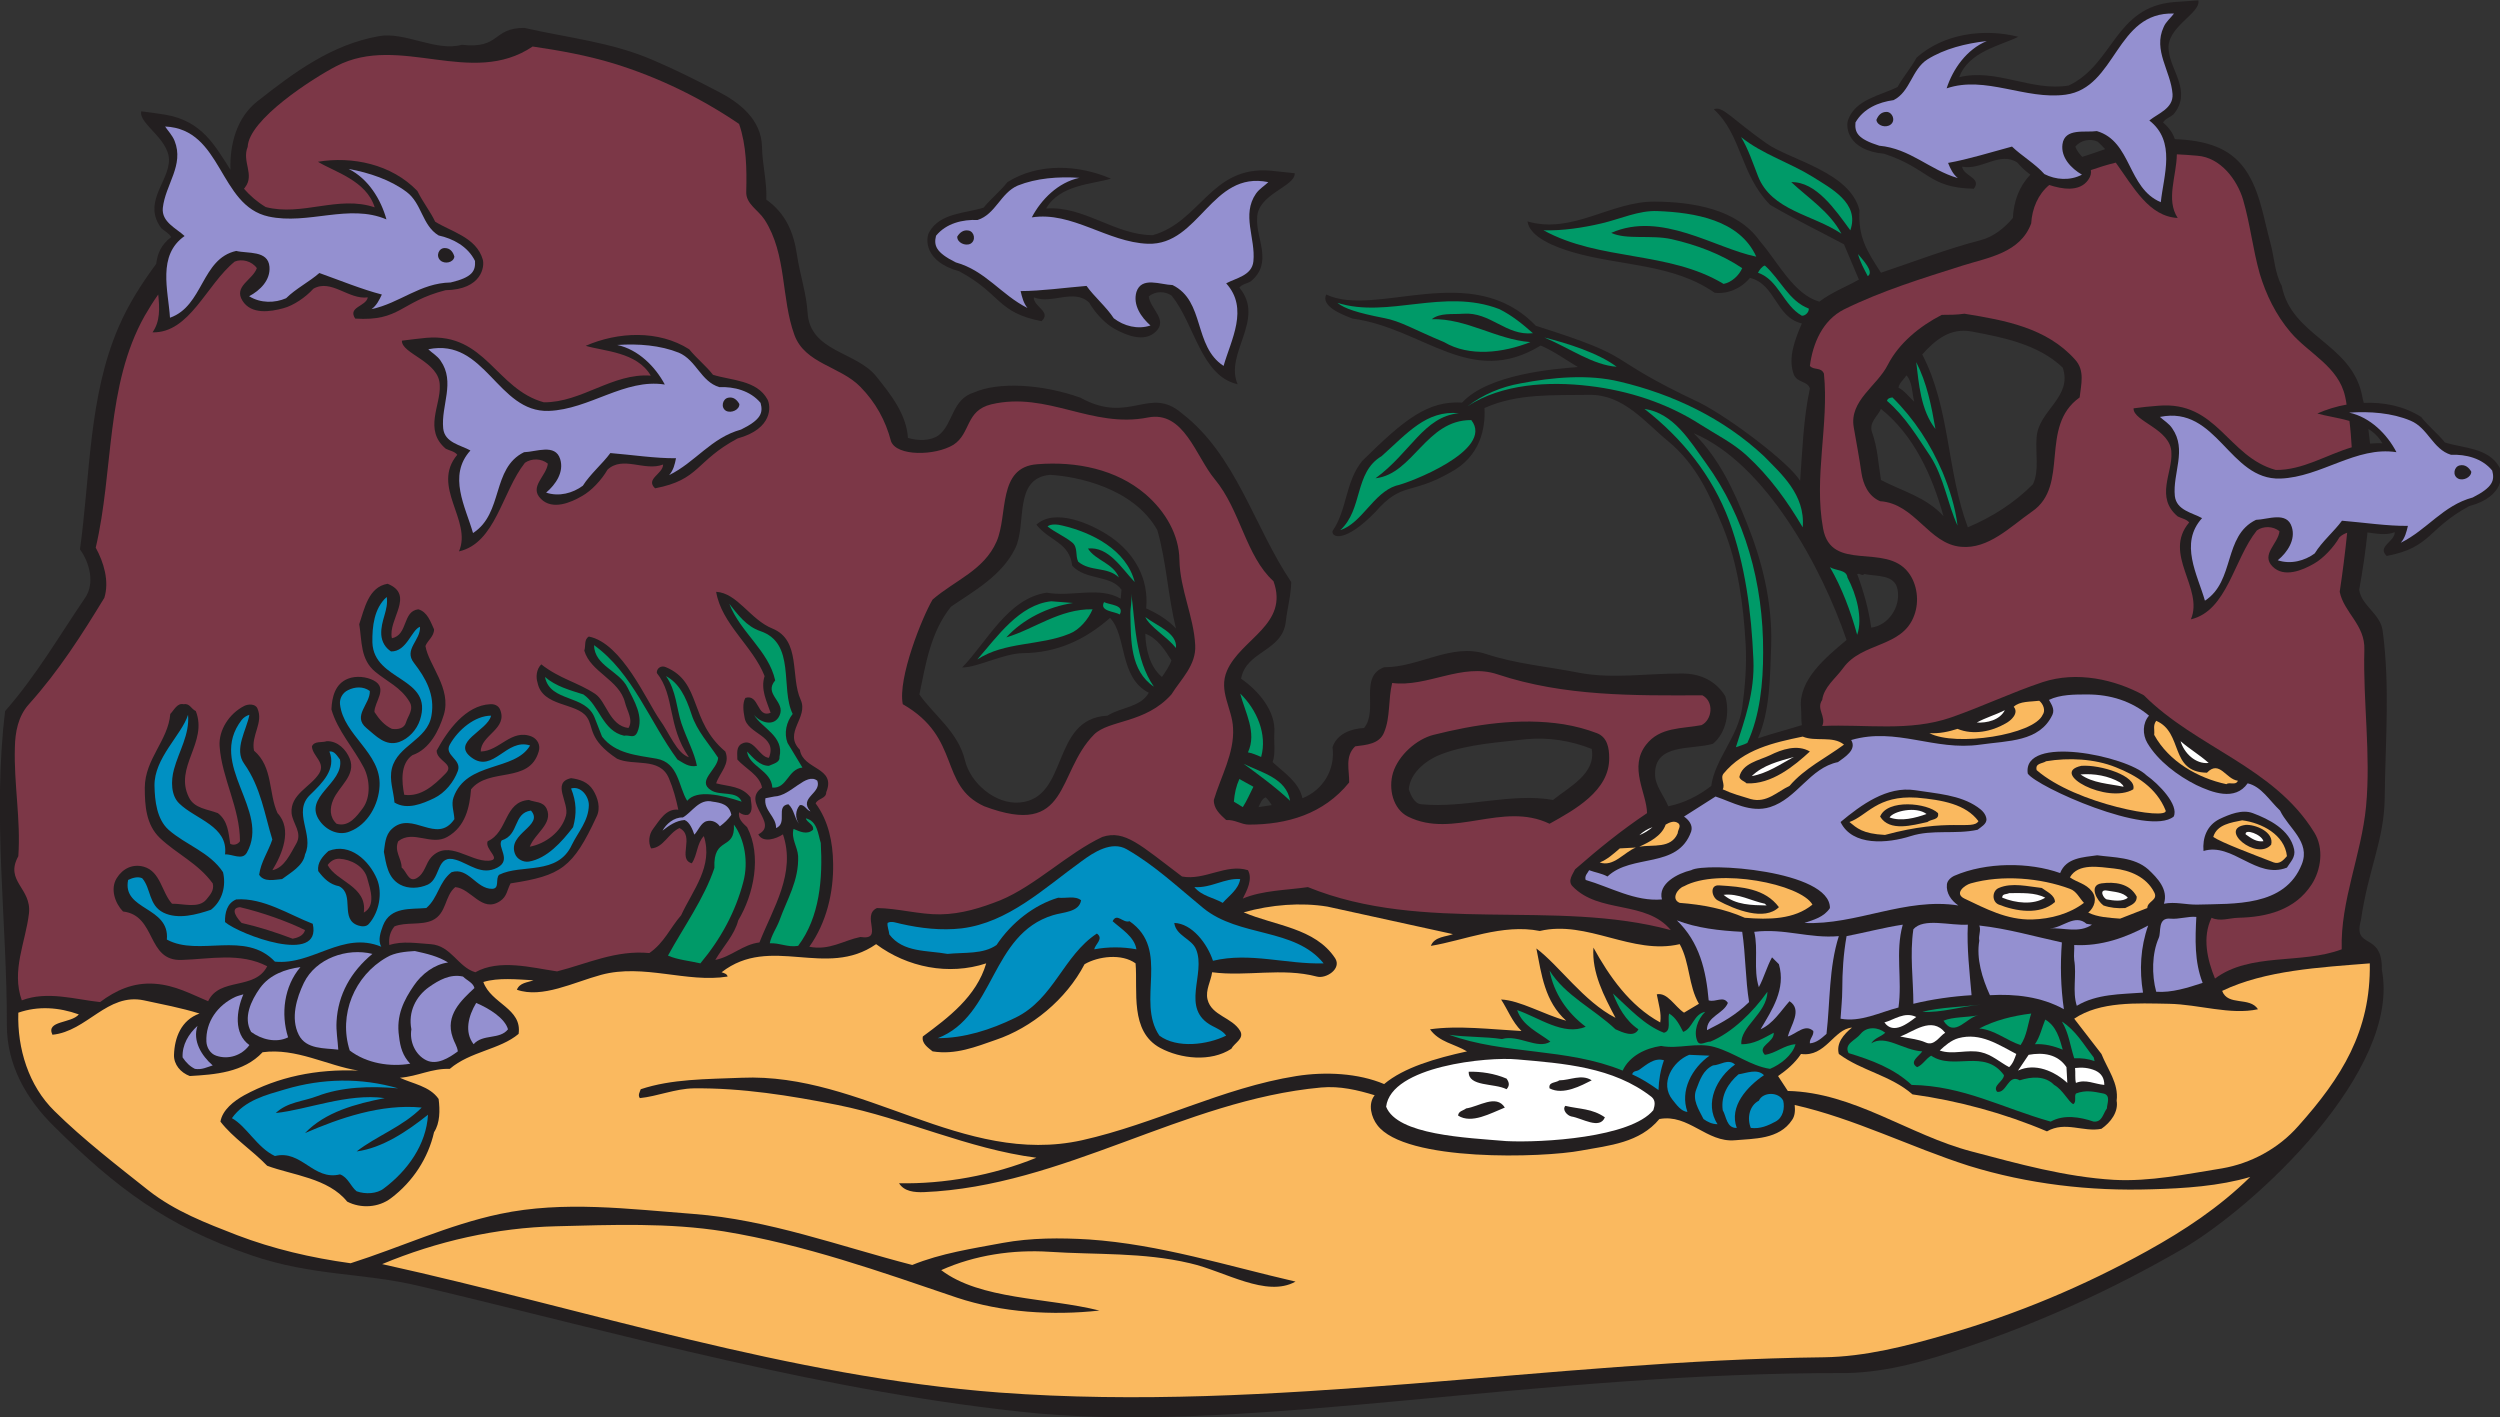
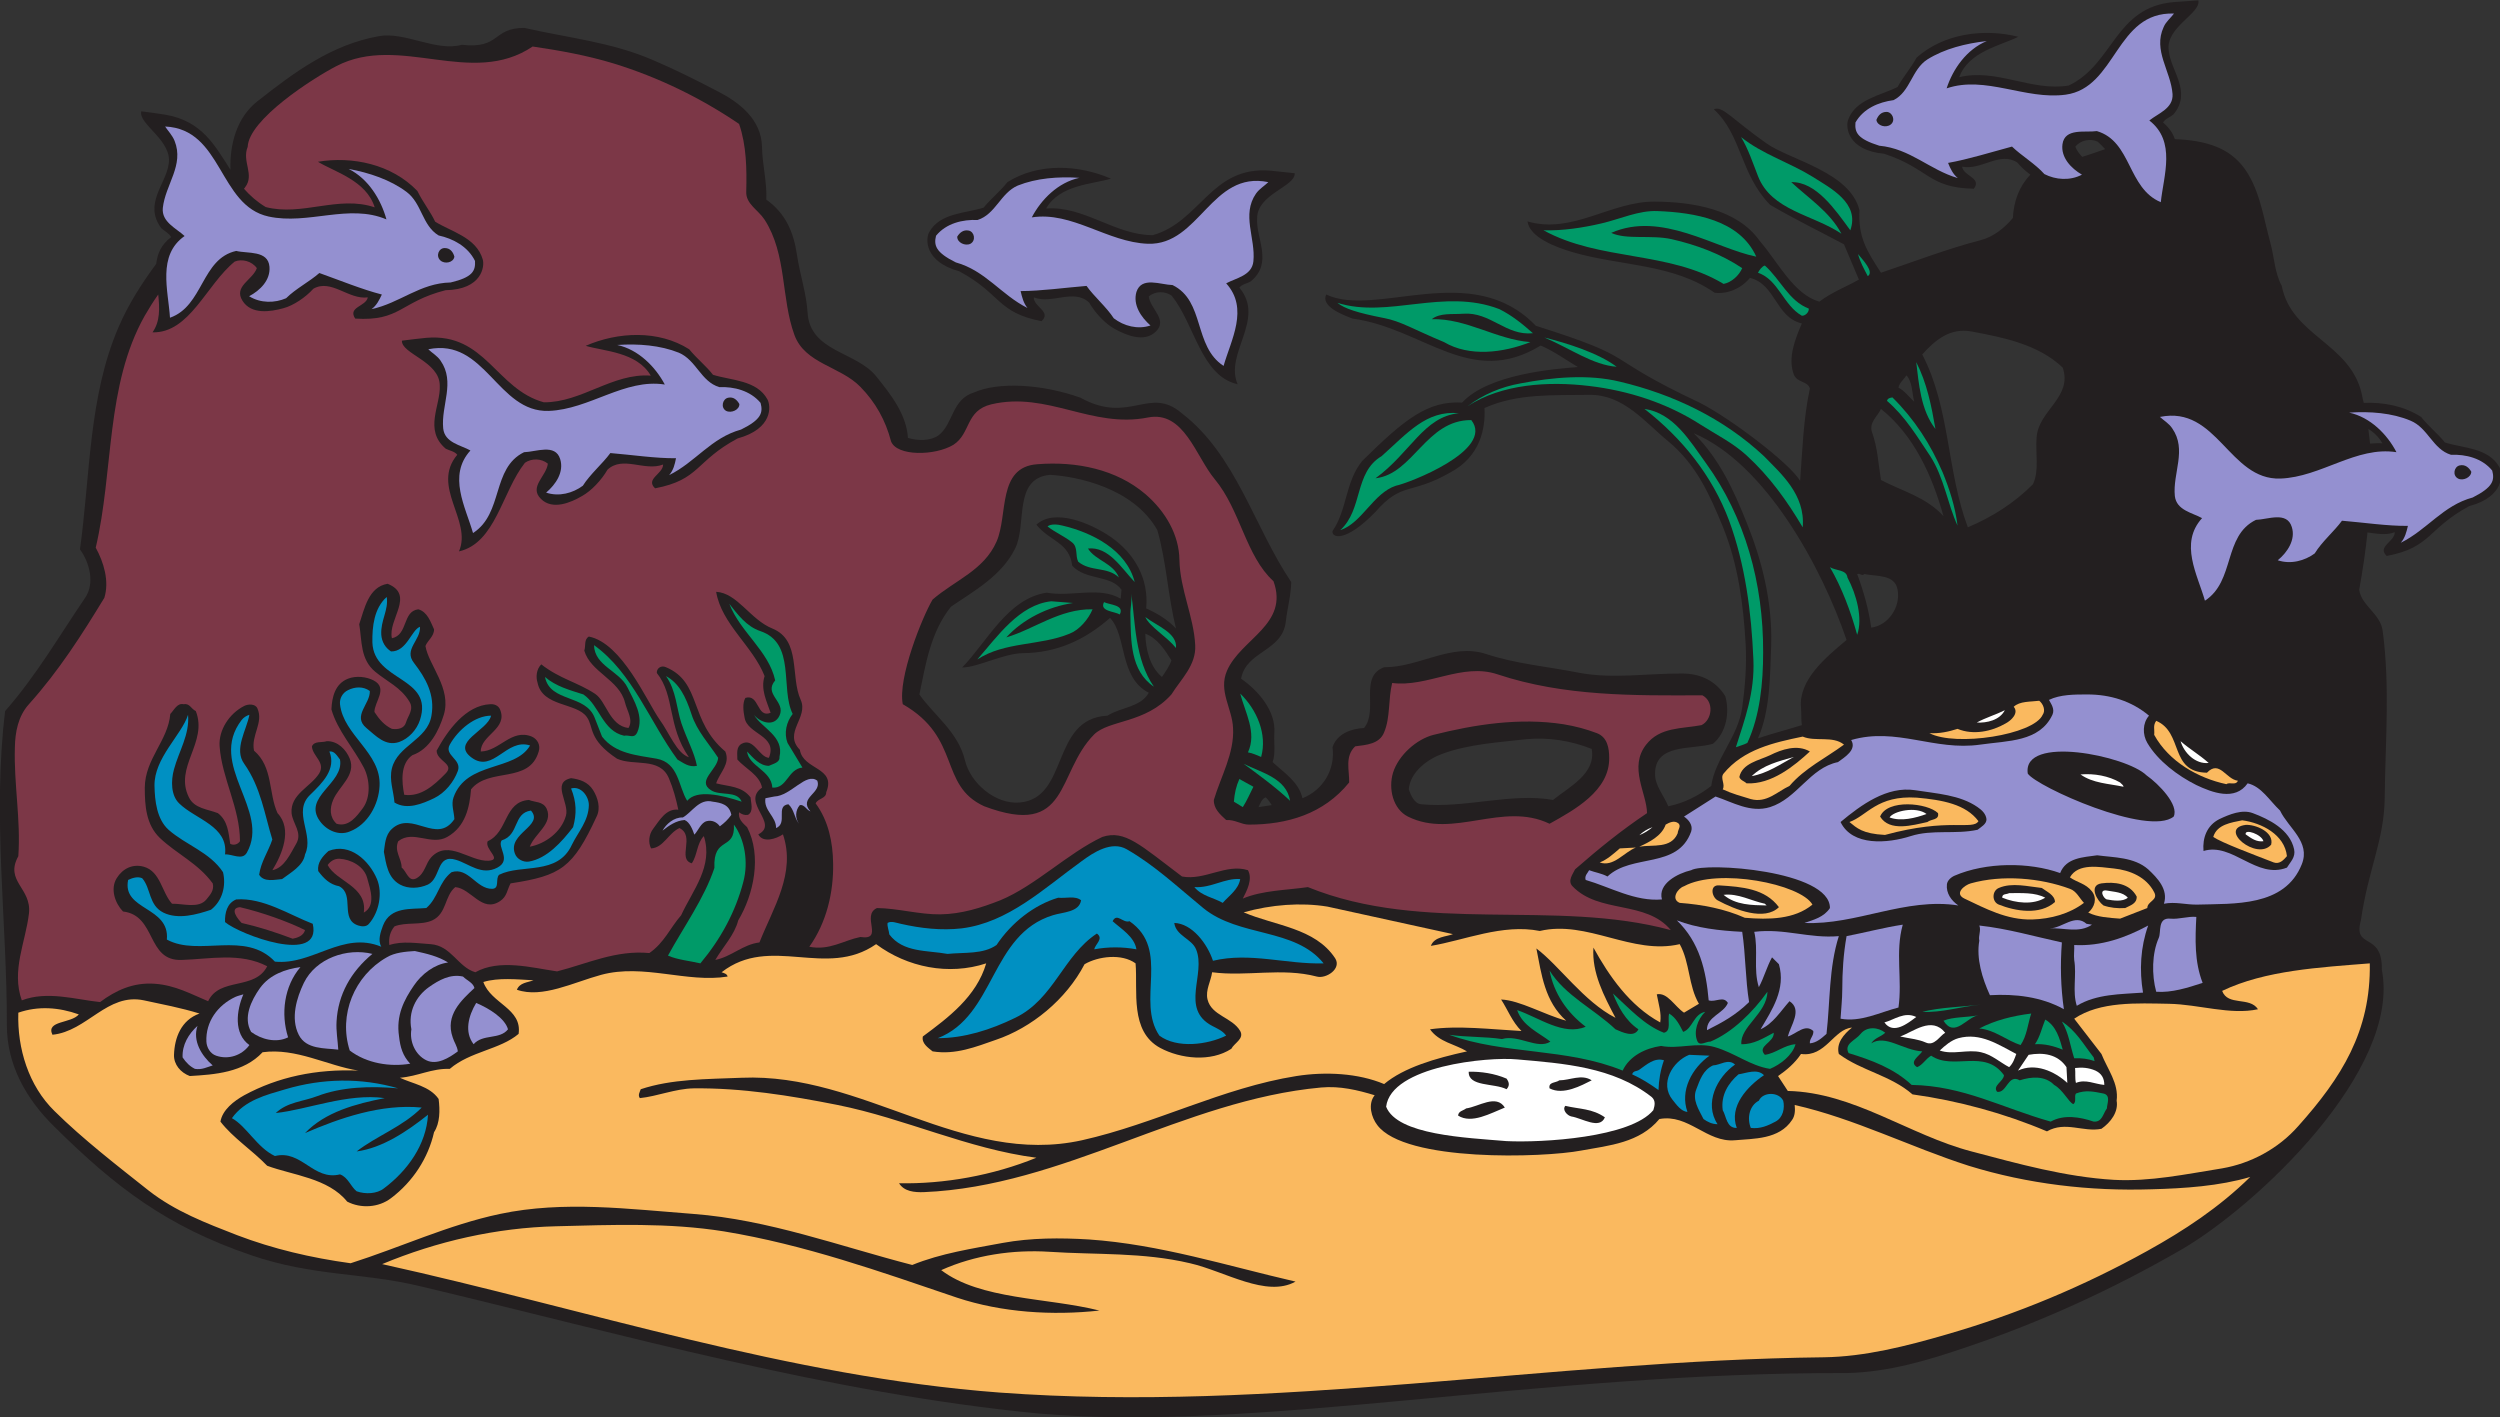
<svg xmlns="http://www.w3.org/2000/svg" viewBox="0 0 836.92 474.44" height="474.44" width="836.92" xml:space="preserve" id="svg2" version="1.1">
  <rect x="0" y="0" width="836.92" height="474.44" fill="#333333" stroke="none" />
  <defs id="defs6" />
  <g transform="matrix(1.333,0,0,-1.333,0,474.44)" id="g10">
    <g transform="scale(0.1)" id="g12">
      <path id="path14" style="fill:#231f20;fill-opacity:1;fill-rule:evenodd;stroke:none" d="m 3251.46,3124.12 c -20.16,2.17 -41.76,4.32 -61.21,6.49 -149.04,12.23 -174.96,-128.17 -295.2,-162.01 -95.03,0 -172.79,74.16 -267.83,66.96 33.83,59.76 117.35,61.2 162.71,74.89 -80.64,35.27 -182.16,40.31 -259.91,-8.65 -18.73,-23.76 -41.77,-41.76 -59.77,-64.08 -45.36,-14.4 -110.16,-12.95 -136.8,-61.92 -8.64,-15.12 -13.68,-73.44 75.6,-97.92 105.84,-56.87 94.33,-103.68 206.64,-125.28 25.93,23.76 -20.16,36 -19.44,59.76 46.09,-18 100.08,23.04 138.96,-12.96 14.4,-25.2 40.32,-53.27 64.08,-66.24 28.81,-15.84 74.89,-35.28 103.68,-6.48 30.24,29.52 -13.68,56.16 -17.99,87.84 16.55,14.4 41.04,13.68 57.59,2.16 58.32,-72.72 73.45,-201.6 165.61,-222.48 -33.84,77.76 71.27,162.73 4.32,242.64 6.48,8.64 19.43,10.09 28.79,15.84 56.89,46.8 12.25,108.72 15.85,158.4 0,61.21 96.47,79.2 94.32,113.04 z M 12.895,1773.4 c 79.918,91.44 134.641,187.2 200.879,284.4 25.204,36.72 10.801,89.29 -12.957,121.68 25.918,185.76 21.594,384.48 97.196,558.72 24.484,56.88 57.601,108.73 94.324,158.4 2.879,25.2 12.238,48.24 37.437,66.96 -5.039,10.08 -16.558,15.12 -24.48,22.32 -45.355,60.48 10.801,110.17 18.004,159.84 12.234,59.76 -77.043,101.52 -68.402,133.92 20.16,-2.16 41.761,-5.76 61.199,-8.63 91.441,-15.85 123.844,-77.77 162.719,-138.25 -2.157,62.64 15.125,131.04 67.679,172.08 95.766,75.61 187.922,142.56 304.563,163.44 65.515,12.24 143.995,-39.6 208.805,-21.6 97.91,-10.8 75.59,42.48 156.96,42.48 110.88,-25.2 219.6,-36 322.56,-80.64 56.15,-23.75 110.16,-51.12 164.16,-79.2 51.84,-26.64 108.72,-69.12 110.16,-138.96 0.71,-44.64 12.96,-89.28 10.79,-132.48 48.96,-34.56 69.12,-83.52 77.04,-138.96 7.92,-51.84 23.76,-96.48 26.65,-145.44 6.47,-97.92 122.39,-97.19 172.07,-159.12 36.72,-45.36 76.32,-95.76 79.93,-154.8 24.47,-7.92 57.59,-7.92 77.03,6.49 37.44,28.79 32.4,90.71 90,107.99 59.04,25.92 167.77,21.6 266.4,-13.68 123.12,-68.4 172.81,30.96 254.16,-38.88 136.8,-105.12 181.44,-285.12 275.04,-424.08 -0.72,-34.56 -10.08,-66.24 -13.68,-99.36 -8.63,-75.6 -99.36,-72.72 -112.31,-143.27 42.48,-29.53 87.84,-80.65 83.51,-136.81 -1.44,-22.32 3.61,-51.12 -4.31,-72.72 28.79,-26.64 66.24,-50.4 74.88,-90.72 52.56,20.88 82.79,72.73 75.6,128.16 10.8,33.84 47.52,46.8 79.19,48.25 36.72,45.36 -13.68,128.87 50.4,152.63 87.85,-0.72 169.2,61.92 256.32,33.12 73.44,-24.48 155.52,-31.68 231.85,-46.8 85.67,-16.56 173.51,-1.44 260.63,-2.16 46.09,0 84.24,-18.72 108,-56.88 11.52,-40.31 2.88,-91.44 -30.96,-119.52 -52.55,-15.84 -146.87,2.16 -145.43,-77.03 0,-28.09 22.32,-53.28 33.11,-79.93 39.61,7.93 75.6,25.92 108.01,51.12 9.35,67.68 66.95,122.4 77.75,196.56 7.21,52.57 11.52,105.84 8.65,159.12 -5.77,100.08 -18.73,200.88 -57.6,295.93 -31.69,77.03 -65.52,154.8 -136.81,213.83 -59.03,48.24 -112.31,118.08 -198.71,116.64 -87.84,-1.43 -180,4.33 -262.8,-33.12 2.88,-51.12 -10.8,-121.68 -84.96,-161.28 -101.53,-58.32 -121.68,-22.32 -189.37,-100.08 -74.88,-77.03 -110.16,-64.8 -107.27,-47.52 37.44,54.72 31.68,123.84 74.88,176.4 106.55,105.12 164.87,151.2 250.55,146.17 66.25,71.99 234.01,84.95 290.88,89.27 -26.64,15.84 -64.79,42.48 -93.59,54 -176.41,-108 -293.77,43.21 -472.33,67.68 -25.2,9.36 -80.64,30.96 -66.24,60.48 126,-59.76 365.77,89.28 526.32,-78.47 270.73,-85.69 154.08,-72.01 412.56,-193.69 78.49,-40.32 225.36,-151.92 251.28,-195.84 5.76,76.32 7.92,154.8 24.48,231.84 -5.04,19.44 -31.68,13.68 -40.32,35.28 -15.84,41.77 3.6,89.28 20.17,128.16 -66.25,15.84 -65.53,98.64 -130.33,114.48 -23.03,-27.36 -56.16,-41.04 -88.56,-37.44 -105.12,73.44 -236.15,66.96 -354.96,101.52 -44.64,12.96 -109.43,37.44 -115.2,77.76 113.04,-33.12 210.25,51.12 320.41,49.68 92.88,-0.71 205.91,-18 262.8,-98.64 46.07,-53.28 84.96,-133.92 149.75,-152.64 30.96,23.76 66.24,36.72 99.37,55.44 l -37.44,88.56 c -61.93,33.12 -124.56,63.36 -185.77,99.36 -75.6,77.76 -70.55,174.96 -141.12,239.76 21.6,10.09 46.09,-25.2 132.48,-85.68 59.04,-41.76 209.52,-71.28 233.29,-167.76 -3.61,-67.68 17.99,-101.52 54,-156.96 83.52,28.08 165.59,59.76 251.28,82.08 30.95,7.92 59.75,30.96 79.92,55.44 2.16,41.04 15.12,78.48 43.92,108.72 -12.24,9.36 -23.77,19.44 -32.41,30.24 -43.91,29.52 -90.72,-20.15 -138.95,-10.08 2.88,-23.75 50.4,-28.08 29.52,-55.44 -115.21,2.16 -111.6,50.4 -225.36,87.84 -92.17,8.64 -96.49,66.96 -90.73,84.24 18,52.56 82.09,61.92 124.56,83.52 13.69,25.21 33.12,46.8 47.53,73.44 68.39,61.2 169.92,74.16 255.59,52.56 -42.48,-21.6 -125.27,-36.72 -148.32,-101.52 92.88,23.04 182.17,-36.72 275.04,-20.88 113.05,54 115.21,196.57 263.53,209.52 19.44,1.44 41.75,2.88 61.92,4.32 7.2,-33.12 -84.25,-67.67 -74.16,-127.44 5.04,-49.68 59.03,-102.96 11.51,-159.12 -8.64,-7.2 -20.87,-10.8 -25.91,-20.16 15.11,-12.96 24.48,-26.64 29.52,-41.76 36.71,-1.44 73.43,-6.48 105.11,-19.44 100.8,-41.04 110.16,-151.2 134.64,-240.48 10.09,-36 10.8,-75.6 28.8,-108.72 24.48,-126 172.08,-143.28 200.88,-271.44 1.44,-7.2 2.88,-14.4 5.05,-22.32 50.4,2.16 100.79,-7.92 143.99,-35.27 18.72,-23.77 41.76,-41.77 59.77,-64.09 44.63,-14.4 109.43,-12.96 136.79,-61.91 8.65,-15.85 13.69,-74.17 -75.6,-97.93 -105.84,-56.88 -94.32,-103.68 -207.35,-125.27 -25.21,23.75 20.87,35.99 20.15,59.75 -21.6,-8.64 -45.36,-3.6 -68.4,-0.72 -5.03,-48.24 -12.23,-96.48 -20.88,-144 5.77,-40.32 54.01,-60.48 59.05,-103.68 18.72,-140.4 6.47,-279.36 5.03,-419.76 -1.44,-105.84 -41.04,-177.12 -59.76,-306.72 -20.88,-74.16 54.73,-27.36 52.57,-123.84 48.96,-251.995 -315.36,-594.722 -505.45,-704.155 -169.91,-97.918 -348.48,-180 -534.24,-242.649 -97.2,-33.113 -197.28,-64.07 -304.56,-66.23 C 3857.7,113.086 3160.73,-38.836 2607.05,9.402 2081.46,60.527 1568.81,206.68 1054.73,329.082 911.453,363.641 786.172,353.563 630.652,406.844 419.691,478.84 290.816,576.766 136.734,729.402 66.172,798.523 17.211,884.199 17.211,985 c 0.723,255.61 -36.719,525.61 -4.316,788.4 z M 4682.09,2117.56 c 30.25,-6.47 77.04,0 83.52,-39.6 7.93,-43.19 -23.03,-89.28 -66.23,-95.03 -6.49,46.07 -18.73,90 -35.29,134.63 7.2,2.89 12.25,-6.47 18,0 z m -2373.11,-302.4 c 15.83,76.32 28.07,156.24 79.2,220.32 59.03,40.32 127.43,77.76 161.27,146.16 30.24,61.2 -5.75,175.68 87.12,185.04 66.97,-3.6 210.25,-32.4 270,-138.96 23.04,-80.63 26.64,-166.32 46.81,-246.96 -20.88,22.32 -48.25,38.88 -74.88,50.4 7.19,74.89 -29.52,138.24 -88.57,179.29 -52.55,36 -142.55,72.71 -187.2,30.95 34.57,-42.48 82.8,-43.92 90,-102.96 34.57,-37.44 97.2,-22.31 123.84,-60.48 l -2.16,-22.32 c -54,31.68 -123.84,3.6 -185.76,15.12 -97.92,-14.4 -149.76,-123.83 -212.4,-187.92 38.88,0 103.68,35.29 152.64,36 84.25,0.72 154.81,32.4 218.88,88.56 42.48,-44.64 22.32,-149.76 97.21,-187.92 -20.17,-36.72 -69.85,-36 -103.69,-57.59 -143.28,-7.21 -95.76,-208.09 -221.04,-218.17 -59.76,-5.04 -123.12,48.24 -136.8,105.84 -17.28,72 -79.2,114.48 -114.47,165.6 z m 567.35,152.64 c 30.24,-11.51 48.96,-40.32 65.53,-66.96 -5.04,-15.12 -14.4,-28.08 -23.76,-41.76 -30.24,25.2 -41.05,69.84 -41.77,108.72 z m 748.08,-300.96 c 65.52,23.77 140.4,28.08 209.53,36 54.71,5.04 110.87,-3.6 163.44,-24.48 11.51,-61.91 -56.17,-95.04 -97.2,-128.15 -104.41,18.72 -221.05,-21.61 -331.2,-10.81 -16.57,1.44 -25.92,22.32 -30.96,37.44 3.59,44.64 48.95,77.05 86.39,90 z m -445.68,-110.16 c 6.48,-5.75 10.8,-12.96 15.13,-19.43 l -33.13,-5.04 c 4.33,9.35 8.65,21.59 18,24.47 z m 1458.72,395.28 c -49.68,-41.75 -120.95,-99.36 -114.47,-169.92 1.43,-15.11 0,-29.52 2.16,-43.91 -36.72,-11.53 -73.44,-20.88 -110.17,-33.13 30.24,68.4 30.24,153.36 33.13,231.84 3.6,110.16 -23.04,214.56 -61.93,311.04 -32.4,79.92 -66.95,157.68 -132.48,223.21 180,-75.61 321.85,-336.97 383.76,-519.13 z m 86.41,580.33 c 83.52,-66.97 128.87,-168.49 156.95,-269.29 -43.92,48.24 -103.67,62.64 -156.95,90.72 -6.48,40.32 -8.65,82.08 -22.33,119.52 -8.64,25.2 13.68,39.6 22.33,59.05 z m 64.07,84.23 c 15.13,-16.56 13.68,-43.92 19.45,-66.24 -12.97,11.52 -24.49,28.08 -39.61,35.28 2.16,12.24 13.69,20.89 20.16,30.96 z m 163.45,110.16 c 80.63,-15.12 167.75,-32.4 228.95,-90.72 25.21,-74.16 -60.47,-107.28 -65.52,-174.24 -3.6,-39.59 7.2,-84.96 -9.36,-118.79 -47.52,-47.52 -102.24,-82.09 -163.44,-108.01 -53.28,141.84 -43.91,298.08 -114.47,434.16 32.39,36 69.84,67.68 123.84,57.6 z m 277.92,438.48 c 18.72,5.76 38.15,12.97 57.59,19.45 -5.76,6.47 -12.23,12.95 -18.71,18.71 -18,8.64 -42.49,4.32 -56.17,-12.24 2.88,-9.36 10.08,-18 17.29,-25.92 z m 718.55,-683.27 c 1.45,-12.25 2.88,-24.49 4.33,-36.73 10.08,0.72 20.16,1.44 30.96,0.72 -8.65,15.12 -20.88,27.36 -35.29,36.01 v 0" />
      <path id="path16" style="fill:#fab95f;fill-opacity:1;fill-rule:evenodd;stroke:none" d="m 46.016,1015.97 c 49.676,17.27 101.519,13.67 151.918,-4.33 -18.719,-23.038 -83.52,-15.117 -66.239,-51.113 87.118,8.633 137.52,105.843 229.676,86.403 46.805,-10.09 92.883,-18.73 139.684,-33.13 -46.078,-16.554 -62.641,-60.48 -64.082,-103.671 -0.719,-24.484 16.562,-44.652 39.597,-53.285 61.926,3.594 135.364,8.633 182.883,59.758 84.242,11.523 162.719,-33.84 240.481,-46.075 -105.84,4.317 -201.598,-15.839 -286.559,-61.925 -25.918,-14.403 -54.723,-36.715 -59.762,-66.239 31.68,-41.047 79.2,-71.277 117.364,-110.879 64.078,-23.761 153.359,-30.957 200.878,-90 34.563,-18 79.2,-15.117 110.157,8.645 55.448,41.758 93.598,101.512 108.008,165.594 15.11,23.039 15.11,55.437 11.51,83.515 -22.32,32.403 -65.51,38.164 -97.19,53.282 45.35,3.605 79.2,23.757 125.27,22.324 51.12,43.918 126,48.242 172.8,87.84 9.36,64.086 -69.11,75.596 -88.56,130.316 37.44,11.52 84.96,6.48 126.01,4.32 -15.13,-5.76 -34.57,-5.76 -41.76,-23.76 63.35,-22.32 142.55,18.73 211.67,37.45 106.56,28.79 215.28,-20.88 317.53,-4.33 -1.44,7.21 -9.37,8.64 -15.13,10.8 123.12,95.76 262.08,-17.27 388.08,70.57 78.48,-58.32 182.16,-79.21 276.48,-48.25 -24.47,-83.52 -95.03,-136.08 -159.12,-183.601 -3.59,-17.273 12.96,-28.074 24.48,-37.437 57.6,-9.36 108.73,11.519 158.4,28.797 90,30.242 177.12,101.521 223.21,190.081 34.55,20.16 93.6,27.36 128.16,2.16 5.75,-69.12 -15.13,-170.64 61.91,-212.398 51.12,-27.363 126.72,-35.996 178.57,-2.16 7.2,14.395 33.11,25.196 22.31,44.641 -20.16,34.557 -71.99,38.167 -82.08,79.197 -5.75,23.76 8.64,46.09 11.52,68.4 87.12,-11.51 174.96,12.25 262.8,-10.8 23.04,-6.47 63.36,19.45 46.09,46.08 -50.4,76.32 -151.2,81.36 -229.68,115.2 69.11,19.44 144,25.2 210.24,14.4 l 315.35,-69.12 c -15.12,-6.47 -46.8,-5.76 -55.43,-29.52 83.51,13.68 180,56.16 273.59,37.44 119.52,28.08 231.84,-61.2 351.37,-33.11 25.92,-46.81 21.59,-104.41 48.23,-149.77 l -37.43,-22.31 c -23.05,15.12 -41.77,51.83 -68.41,46.07 4.33,-23.76 12.25,-47.52 8.64,-70.556 -77.04,41.756 -128.88,117.356 -167.75,187.916 -4.32,-63.35 26.63,-121.68 55.44,-176.4 -79.92,41.04 -141.12,131.04 -198.72,174.25 12.96,-65.53 20.88,-133.21 74.87,-181.449 -55.44,15.129 -115.91,51.129 -163.43,53.279 17.28,-26.64 27.36,-55.439 51.12,-79.197 -77.04,4.316 -159.12,14.402 -229.68,4.316 23.04,-32.394 61.91,-36.719 92.87,-55.437 -78.48,-17.278 -158.4,-40.317 -208.08,-82.082 -64.79,27.363 -146.87,31.679 -220.32,20.164 -185.75,-29.52 -354.95,-120.242 -538.55,-161.278 -299.52,-66.242 -550.09,169.911 -854.65,156.954 -89.27,-3.594 -175.68,-2.883 -253.43,-28.801 -2.17,-6.473 -7.93,-15.117 -2.17,-22.313 43.21,4.317 89.28,23.762 134.65,24.473 120.95,1.445 242.63,-17.996 362.15,-41.758 168.49,-33.84 326.88,-110.156 498.96,-132.48 -109.43,-44.637 -231.84,-66.243 -344.88,-64.082 12.97,-20.879 38.88,-23.039 61.92,-22.317 350.64,14.395 652.32,231.125 997.93,262.805 47.51,4.316 92.16,-6.484 134.64,-19.445 -18,-22.325 -7.93,-56.161 6.48,-74.883 69.83,-93.59 417.6,-82.078 511.91,-64.082 71.28,12.968 146.89,19.445 196.57,79.203 73.43,13.68 118.79,-59.758 190.08,-53.274 46.08,4.317 110.87,1.438 143.27,51.114 7.2,10.086 7.92,23.758 6.49,37.441 149.75,-33.84 290.88,-105.84 437.03,-152.637 149.04,-46.086 304.56,-64.082 459.37,-59.043 82.08,2.157 169.92,7.918 247.67,30.957 C 5572.73,526.367 5484.89,468.762 5392.73,417.645 5232.89,329.082 5066.57,259.238 4889.45,208.125 4787.93,178.602 4683.54,151.965 4580.57,150.527 3888.65,142.605 3199.61,10.84 2509.86,61.965 1982.09,101.563 1474.49,270.762 959.691,384.52 c 138.239,57.597 287.279,91.449 437.039,95.039 140.4,3.605 282.96,9.367 421.92,-12.957 201.6,-33.118 391.68,-100.801 584.65,-166.321 113.03,-37.437 239.76,-45.359 357.83,-32.398 -132.48,33.125 -298.79,26.637 -397.43,101.519 84.95,38.157 180.71,51.836 271.43,46.075 118.08,-7.918 234.73,-0.711 353.52,-28.797 87.85,-20.157 191.53,-87.121 264.96,-46.075 -172.08,39.602 -340.55,93.594 -519.12,105.84 -71.99,4.317 -144.72,4.317 -215.99,-8.644 -77.05,-14.403 -154.8,-25.914 -227.52,-55.438 -183.6,47.52 -360.73,113.762 -549.36,128.164 -162.01,12.235 -326.17,33.836 -486.01,0 C 1126.02,483.164 1005.05,426.277 880.492,386.68 781.133,400.359 686.094,422.684 595.375,457.246 517.613,487.48 439.855,517.004 372.895,569.559 296.57,630.039 208.012,698.445 136.734,769.004 71.934,832.363 43.137,925.969 46.016,1015.97 v 0" />
      <path id="path18" style="fill:#9490d0;fill-opacity:1;fill-rule:evenodd;stroke:none" d="m 496.016,982.844 c -12.957,-37.446 10.078,-74.883 38.16,-99.36 -14.403,-4.324 -27.36,-11.519 -44.641,-8.64 -12.965,6.472 -22.324,15.84 -30.961,28.797 -1.441,31.679 15.121,59.043 37.442,79.203 v 0" />
      <path id="path20" style="fill:#9490d0;fill-opacity:1;fill-rule:evenodd;stroke:none" d="m 591.055,1055.57 c 6.48,2.88 13.679,4.31 20.16,6.47 -17.277,-40.32 -25.199,-98.642 15.117,-127.442 -18.719,-25.918 -52.559,-37.442 -83.519,-26.637 -15.118,5.039 -23.758,20.879 -24.477,35.281 -2.164,49.68 28.082,91.448 72.719,112.328 v 0" />
      <path id="path22" style="fill:#0090c2;fill-opacity:1;fill-rule:evenodd;stroke:none" d="m 717.055,823.719 c 92.16,27.367 189.363,29.523 282.965,2.16 -70.567,6.484 -142.563,3.601 -203.047,-19.434 -35.278,-13.683 -74.879,-14.402 -104.399,-42.48 77.758,7.922 180,50.398 273.598,37.441 -72.719,-14.402 -149.039,-34.562 -200.156,-87.843 86.394,37.445 191.519,74.16 293.034,64.082 -47.52,-48.243 -113.757,-71.278 -163.437,-110.165 64.801,8.645 126.727,50.403 179.277,92.157 -4.32,-74.871 -51.12,-140.399 -110.874,-185.039 -17.282,-13.672 -46.082,-15.118 -68.403,-7.196 -15.121,12.235 -21.597,35.282 -41.761,42.481 -66.957,-16.563 -96.481,62.637 -163.438,46.086 -44.637,20.875 -71.277,74.871 -108.004,95.039 32.403,45.359 85.688,58.316 134.645,72.711 v 0" />
      <path id="path24" style="fill:#7c3747;fill-opacity:1;fill-rule:evenodd;stroke:none" d="m 602.574,1280.93 c 55.438,-12.97 120.239,-36.01 163.442,-57.61 -3.606,-14.39 -19.446,-19.43 -30.961,-21.6 -41.758,15.84 -84.239,29.52 -128.16,39.6 -10.079,10.09 -31.68,37.44 -4.321,39.61 v 0" />
      <path id="path26" style="fill:#9490d0;fill-opacity:1;fill-rule:evenodd;stroke:none" d="m 652.973,1077.88 c 24.484,33.84 64.082,47.52 101.519,52.56 -41.039,-48.23 -49.679,-117.35 -30.957,-176.397 -30.238,-15.117 -67.68,-5.039 -92.883,13.68 -20.16,35.277 -0.714,77.757 22.321,110.157 v 0" />
      <path id="path28" style="fill:#9490d0;fill-opacity:1;fill-rule:evenodd;stroke:none" d="m 763.137,1090.84 c 30.238,61.92 108.718,88.56 172.078,72.72 -54,-44.63 -86.402,-102.24 -90,-169.919 -1.442,-23.036 2.883,-46.797 4.32,-70.555 -33.844,4.316 -80.64,0 -99.359,37.441 -20.883,41.763 -5.043,92.873 12.961,130.313 v 0" />
      <path id="path30" style="fill:#7c3747;fill-opacity:1;fill-rule:evenodd;stroke:none" d="m 851.695,1402.61 c 29.52,-1.45 62.641,-18.72 70.563,-48.97 7.918,-28.07 22.316,-69.12 -8.645,-86.39 9.36,66.23 -69.121,77.75 -90.718,119.52 7.199,10.07 17.281,15.84 28.8,15.84 v 0" />
      <path id="path32" style="fill:#9490d0;fill-opacity:1;fill-rule:evenodd;stroke:none" d="m 971.215,1154.92 c 20.156,12.24 47.515,14.4 70.555,15.84 29.52,-6.47 58.32,-12.96 83.52,-28.8 -33.83,-4.32 -66.24,-28.8 -85.68,-57.6 -25.2,-36.72 -45.356,-75.6 -37.44,-128.161 2.88,-26.64 9.36,-48.953 28.08,-68.398 -50.395,-8.641 -109.434,0.722 -151.914,33.125 -28.801,89.284 11.519,187.914 92.879,233.994 v 0" />
      <path id="path34" style="fill:#9490d0;fill-opacity:1;fill-rule:evenodd;stroke:none" d="m 1077.05,1080.04 c 24.48,17.28 53.28,33.85 85.68,26.64 10.08,-10.08 25.2,-15.12 28.8,-28.8 -33.12,-30.95 -74.16,-68.4 -54.71,-123.837 3.59,-12.238 11.52,-22.324 12.95,-35.281 -22.31,-16.555 -52.56,-35.278 -79.2,-22.317 -28.07,13.684 -42.47,47.52 -37.43,77.754 -8.65,43.931 11.51,82.801 43.91,105.841 v 0" />
      <path id="path36" style="fill:#9490d0;fill-opacity:1;fill-rule:evenodd;stroke:none" d="m 1195.86,1040.44 c 32.39,-13.67 72,-38.15 79.92,-66.241 -20.89,-26.64 -62.64,-10.801 -86.4,-37.433 -23.77,30.957 -12.96,71.284 6.48,103.674 v 0" />
      <path id="path38" style="fill:#009a68;fill-opacity:1;fill-rule:evenodd;stroke:none" d="m 1368.65,1859.08 c 27.37,-23.76 62.64,-33.12 96.48,-43.92 41.04,-28.07 47.53,-91.44 102.25,-103.68 12.95,2.88 25.19,-8.64 33.11,8.65 17.28,39.6 -7.92,78.47 -24.47,112.31 -20.89,42.48 -82.81,54.01 -84.25,106.56 97.21,-69.84 139.68,-192.23 209.52,-287.28 15.13,-8.63 28.8,-20.16 48.96,-15.84 -6.48,33.85 -24.47,64.8 -38.88,106.56 -12.23,36.72 -12.96,82.8 -38.87,118.8 32.39,-17.28 49.67,-51.12 64.07,-95.76 13.68,-42.48 44.64,-74.87 66.97,-109.43 -1.45,-29.53 -54.73,-58.33 -18.01,-81.37 23.04,-15.12 65.52,0 77.04,-28.8 -51.84,17.28 -113.03,30.96 -136.79,2.17 -22.33,35.99 -20.89,95.75 -77.05,105.84 -48.96,8.63 -103.68,12.24 -136.8,55.43 l -17.99,46.08 c -22.32,61.2 -112.32,38.88 -125.29,103.68 v 0" />
      <path id="path40" style="fill:#9490d0;fill-opacity:1;fill-rule:evenodd;stroke:none" d="m 1714.98,1506.28 c 23.03,12.96 41.04,48.24 74.88,39.6 21.59,-2.88 41.76,-7.2 46.8,-33.12 -8.65,-12.23 -17.28,-20.15 -28.8,-28.8 -7.21,10.08 -19.45,16.57 -33.13,12.97 -14.4,-3.61 -21.59,-24.49 -30.96,-33.84 -4.32,12.23 -11.51,31.68 -24.48,36.71 -21.59,-1.44 -38.88,-13.67 -55.44,-26.64 8.65,15.84 28.08,33.84 51.13,33.12 v 0" />
      <path id="path42" style="fill:#009a68;fill-opacity:1;fill-rule:evenodd;stroke:none" d="m 1794.18,1379.56 c -3.61,81.37 52.55,41.76 48.96,108.72 27.35,-37.44 36.72,-94.32 23.75,-143.28 -19.43,-74.87 -56.16,-143.28 -108,-205.2 -27.36,6.48 -56.16,8.65 -81.35,19.44 37.44,69.12 91.44,144 116.64,220.32 v 0" />
      <path id="path44" style="fill:#009a68;fill-opacity:1;fill-rule:evenodd;stroke:none" d="m 1831.62,2042.68 c 20.88,-26.63 43.19,-56.88 77.76,-68.4 90,-30.24 49.67,-144 81.35,-208.08 -15.84,-20.15 -22.32,-48.24 -12.96,-72.72 l 37.44,-61.92 c -36.71,-3.6 -38.16,-53.28 -75.6,-50.4 -2.15,43.2 -59.75,54.01 -63.36,90.73 15.12,-15.84 31.68,-36.01 54.73,-36.01 10.07,5.05 28.07,7.92 26.63,22.32 12.25,52.56 -45.35,72.73 -64.07,105.84 14.39,-18.72 50.4,-31.68 64.07,-2.15 16.57,35.27 -41.04,53.27 -10.79,88.56 -16.57,74.87 -87.13,120.23 -115.2,192.23 v 0" />
      <path id="path46" style="fill:#9490d0;fill-opacity:1;fill-rule:evenodd;stroke:none" d="m 1944.65,1558.85 c 41.77,1.43 79.92,61.91 108.01,39.6 11.52,-31.68 -48.25,-42.48 -17.28,-77.04 -10.09,3.59 -15.13,17.99 -26.65,15.84 -11.52,-12.96 -12.24,-32.41 -2.16,-46.81 -12.23,15.13 -11.52,35.28 -26.64,48.96 -33.11,-4.31 -0.72,-47.51 -30.95,-59.76 0.71,28.81 -31.68,43.92 -26.64,74.88 l 22.31,4.33 v 0" />
-       <path id="path48" style="fill:#009a68;fill-opacity:1;fill-rule:evenodd;stroke:none" d="m 1957.61,1247.8 c 18.72,52.56 48.96,99.36 46.8,161.28 -1.44,23.76 -17.99,43.92 -11.52,68.4 15.84,-6.47 33.13,-15.84 48.97,-2.16 2.87,13.68 -15.84,18 -18.01,28.8 29.53,-7.92 30.24,-39.6 37.44,-61.91 5.04,-88.57 -2.15,-185.76 -56.88,-258.49 -26.64,-4.32 -46.07,7.92 -71.27,6.49 4.32,20.88 17.27,38.15 24.47,57.59 v 0" />
      <path id="path50" style="fill:#0090c2;fill-opacity:1;fill-rule:evenodd;stroke:none" d="m 2262.17,1239.16 c 50.4,-11.52 102.24,-17.27 152.64,-11.52 117.36,14.4 207.36,100.81 300.24,167.76 31.68,23.76 77.04,52.56 114.49,30.97 70.55,-40.32 128.87,-95.76 192.23,-147.61 90.73,-74.16 229.69,-48.96 302.4,-138.96 -92.87,-2.87 -185.03,28.8 -277.92,6.48 -14.39,43.2 -52.55,93.6 -97.2,95.04 4.33,-32.39 43.92,-39.6 54.72,-66.23 25.92,-61.93 -41.04,-149.04 40.32,-192.246 12.24,-6.477 26.64,-12.239 35.29,-24.485 -46.81,-23.039 -123.13,-33.117 -167.76,0 -59.05,87.121 28.79,215.281 -74.89,287.281 -16.55,-5.76 -31.68,22.32 -42.48,0 21.61,-19.44 54.73,-38.87 59.77,-70.55 -35.29,6.47 -70.57,6.47 -105.84,0 2.15,12.96 24.48,26.63 6.47,39.6 -84.96,-56.17 -107.99,-164.89 -205.2,-211.69 -61.91,-30.238 -128.16,-51.113 -194.4,-51.113 144.72,56.163 131.77,260.633 289.44,308.873 25.2,7.92 65.53,7.2 70.56,37.44 -15.12,12.24 -38.16,4.32 -57.59,6.48 -60.49,-18 -117.37,-62.64 -154.8,-118.8 -33.85,-23.76 -80.65,-18 -123.12,-22.32 -51.13,9.36 -111.61,2.89 -146.16,48.96 -0.72,9.37 -5.77,20.16 -4.33,28.8 9.36,5.76 22.32,0 33.12,-2.16 v 0" />
      <path id="path52" style="fill:#009a68;fill-opacity:1;fill-rule:evenodd;stroke:none" d="m 2640.18,2049.16 54.71,-4.32 c -64.07,-9.36 -126,-41.04 -167.76,-86.4 70.57,20.88 133.92,72.01 216.72,70.56 -10.08,-24.48 -33.12,-51.84 -57.6,-61.2 -74.88,-30.96 -162.71,-19.44 -231.84,-64.8 50.4,57.6 105.13,137.52 185.77,146.16 v 0" />
      <path id="path54" style="fill:#009a68;fill-opacity:1;fill-rule:evenodd;stroke:none" d="m 2668.25,2239.24 c 73.45,-17.28 160.56,-60.47 181.44,-141.84 -33.12,34.56 -65.51,90 -117.35,84.24 18.71,-30.24 62.64,-36 77.75,-72.72 -29.52,28.08 -71.28,13.68 -102.23,39.6 -7.93,15.12 0,36 -15.13,48.24 -19.43,15.84 -41.75,24.48 -61.91,40.33 7.91,7.19 26.64,5.04 37.43,2.15 v 0" />
      <path id="path56" style="fill:#009a68;fill-opacity:1;fill-rule:evenodd;stroke:none" d="m 2772.66,2047 c 14.39,-7.2 51.83,-6.48 39.6,-30.95 -13.69,7.91 -51.85,7.91 -39.6,30.95 v 0" />
      <path id="path58" style="fill:#009a68;fill-opacity:1;fill-rule:evenodd;stroke:none" d="m 2838.89,2013.88 c -0.71,20.16 4.32,32.41 2.16,54.72 10.08,-70.56 8.64,-164.88 56.88,-233.99 -59.75,40.31 -57.6,116.63 -59.04,179.27 v 0" />
      <path id="path60" style="fill:#009a68;fill-opacity:1;fill-rule:evenodd;stroke:none" d="m 2876.33,2009.56 c 28.8,-22.32 80.64,-39.6 77.05,-77.76 -23.05,28.8 -66.25,53.28 -77.05,77.76 v 0" />
      <path id="path62" style="fill:#0090c2;fill-opacity:1;fill-rule:evenodd;stroke:none" d="m 3114.65,1351.48 c -4.32,-25.91 -27.35,-41.04 -43.92,-59.76 -23.76,13.68 -51.84,16.56 -71.28,39.6 42.48,-2.87 75.6,23.04 115.2,20.16 v 0" />
      <path id="path64" style="fill:#009a68;fill-opacity:1;fill-rule:evenodd;stroke:none" d="m 3112.5,1602.76 35.27,-19.44 c -8.63,-16.55 -15.84,-34.56 -26.64,-51.11 l -22.32,13.67 c 1.44,20.17 5.76,39.6 13.69,56.88 v 0" />
      <path id="path66" style="fill:#009a68;fill-opacity:1;fill-rule:evenodd;stroke:none" d="m 3114.65,1817.32 c 41.77,-40.32 68.41,-102.23 52.57,-159.12 -10.8,4.32 -20.89,9.36 -33.13,11.53 23.05,49.67 -7.2,100.07 -19.44,147.59 v 0" />
      <path id="path68" style="fill:#009a68;fill-opacity:1;fill-rule:evenodd;stroke:none" d="m 3123.3,1640.93 c 45.35,-22.33 107.27,-36.01 116.63,-92.88 -35.99,34.56 -90,73.43 -116.63,92.88 v 0" />
      <path id="path70" style="fill:#009a68;fill-opacity:1;fill-rule:evenodd;stroke:none" d="m 3358.73,2798.68 c 126.72,-40.32 267.12,38.16 406.81,-15.84 31.68,-15.84 58.32,-37.44 84.23,-60.48 -67.68,-7.2 -106.56,54 -174.96,48.96 -28.07,-2.16 -57.59,2.88 -79.2,-13.68 87.85,2.16 162.01,-51.12 247.68,-57.6 -69.12,-27.36 -153.36,-37.44 -216.72,0 -77.75,32.4 -108.72,52.56 -151.2,60.48 -66.24,12.96 -99.35,23.76 -116.64,38.16 v 0" />
      <path id="path72" style="fill:#009a68;fill-opacity:1;fill-rule:evenodd;stroke:none" d="m 3469.61,2413.48 c 64.8,57.61 112.32,115.92 194.41,108 -88.57,-8.64 -120.96,-98.64 -209.53,-163.44 95.04,10.8 126.72,146.88 240.48,146.16 59.76,-75.6 -159.12,-159.12 -189.36,-164.88 -56.88,-18.71 -84.96,-93.6 -139.67,-111.6 57.6,52.56 34.56,144.72 103.67,185.76 v 0" />
      <path id="path74" style="fill:#009a68;fill-opacity:1;fill-rule:evenodd;stroke:none" d="m 3772.01,949.727 c 41.76,12.238 89.28,-27.364 121.68,-6.485 -29.52,23.035 -69.83,38.875 -83.51,79.198 54.71,-18.72 116.64,-65.514 172.08,-41.756 -47.53,35.996 -79.92,84.236 -90.73,141.116 39.6,-63.35 111.61,-96.48 165.61,-147.601 18,-7.922 46.8,-21.594 57.6,0 -32.4,21.602 -51.13,56.891 -64.09,90.001 41.05,-37.43 79.21,-79.915 128.17,-98.634 19.43,4.317 8.63,31.68 12.96,48.234 17.99,-10.8 26.64,-29.515 35.27,-46.077 23.76,7.922 25.93,44.637 55.44,50.407 -19.43,-18.728 -29.51,-49.685 -20.15,-72.732 5.76,-15.117 22.32,-1.433 33.11,-2.156 55.45,23.035 107.28,74.888 143.28,125.278 -1.43,-54.72 -69.12,-87.836 -65.52,-131.754 30.96,-0.719 55.44,15.121 81.36,28.8 1.45,-25.207 -43.19,-33.125 -22.31,-55.437 27.35,3.59 48.24,24.469 77.04,26.637 -7.92,-28.086 -38.17,-51.121 -64.09,-61.922 -50.4,7.918 -88.56,40.324 -138.96,54.715 -44.64,12.961 -90.71,-5.758 -134.64,2.882 -39.6,-5.761 -79.2,-25.195 -96.47,-61.914 -140.41,57.598 -298.8,39.602 -435.61,90 43.2,-6.484 90,-4.328 132.48,-10.8 v 0" />
      <path id="path76" style="fill:#009a68;fill-opacity:1;fill-rule:evenodd;stroke:none" d="m 3818.82,2596.36 c 79.2,15.12 169.91,23.76 249.11,4.32 133.93,-31.68 260.64,-92.16 362.17,-187.2 41.03,-42.48 104.39,-95.76 97.2,-178.56 -38.88,65.53 -82.09,126.72 -141.13,180.72 -34.56,31.68 -77.04,52.56 -115.19,77.04 -84.96,54.72 -182.16,85.68 -280.08,97.2 -102.25,12.25 -219.6,5.04 -304.56,-50.4 38.15,28.8 83.52,48.24 132.48,56.88 v 0" />
      <path id="path78" style="fill:#009a68;fill-opacity:1;fill-rule:evenodd;stroke:none" d="m 4021.86,2998.13 c 46.79,10.79 93.59,33.11 141.12,30.95 91.43,-3.6 205.91,-21.6 247.67,-114.47 -105.11,21.59 -238.31,115.19 -364.31,59.75 38.15,-18 100.08,-4.32 151.91,-15.84 62.65,-14.4 123.13,-36.72 177.12,-72.72 -7.92,-18.72 -27.35,-36 -46.8,-39.6 -138.24,83.52 -311.03,56.88 -452.15,134.64 48.24,-1.44 99.35,6.48 145.44,17.29 v 0" />
      <path id="path80" style="fill:#009a68;fill-opacity:1;fill-rule:evenodd;stroke:none" d="m 3878.57,2711.56 c 57.6,-14.4 135.37,-38.88 181.44,-73.43 -59.76,4.31 -116.63,46.07 -181.44,73.43 v 0" />
      <path id="path82" style="fill:#fab95f;fill-opacity:1;fill-rule:evenodd;stroke:none" d="m 4067.93,1428.52 40.32,2.16 c -30.23,-12.23 -56.16,-49.67 -90.71,-37.44 18.71,7.2 34.55,21.6 50.39,35.28 v 0" />
      <path id="path84" style="fill:#0090c2;fill-opacity:1;fill-rule:evenodd;stroke:none" d="m 4116.89,872.684 c 18.73,12.961 37.45,30.957 61.93,23.761 -8.64,-24.48 -12.97,-49.679 -13.68,-74.882 -20.88,15.117 -42.48,28.796 -66.25,39.597 3.6,10.078 10.81,6.485 18,11.524 v 0" />
      <path id="path86" style="fill:#fab95f;fill-opacity:1;fill-rule:evenodd;stroke:none" d="m 4183.14,1488.28 c 8.64,5.04 20.88,10.8 30.24,4.33 10.79,-6.48 0,-17.29 0,-25.93 -16.56,-39.6 -61.92,-28.08 -96.49,-33.84 25.2,11.52 56.17,26.64 66.25,55.44 v 0" />
      <path id="path88" style="fill:#ffffff;fill-opacity:1;fill-rule:evenodd;stroke:none" d="m 4150.01,1481.8 c -10.08,-8.64 -20.88,-15.12 -33.12,-20.16 10.08,9.37 20.88,15.84 33.12,20.16 v 0" />
      <path id="path90" style="fill:#009a68;fill-opacity:1;fill-rule:evenodd;stroke:none" d="m 4284.66,2395.48 c 97.92,-135.36 143.99,-300.96 143.27,-474.48 0,-77.04 -7.92,-159.11 -39.6,-227.52 -9.35,-5.03 -19.44,-7.2 -28.8,-10.8 22.33,70.56 47.52,136.8 43.93,220.32 -5.04,118.09 -20.17,237.6 -61.2,349.2 -42.49,113.04 -118.09,206.64 -212.4,280.09 73.43,-10.81 113.75,-79.93 154.8,-136.81 v 0" />
      <path id="path92" style="fill:#0090c2;fill-opacity:1;fill-rule:evenodd;stroke:none" d="m 4242.18,910.129 51.11,-2.168 c -43.91,-30.957 -74.87,-87.832 -55.44,-141.117 -15.84,0.715 -28.08,18.722 -37.44,30.238 -33.11,41.043 0,96.481 41.77,113.047 v 0" />
      <path id="path94" style="fill:#9490d0;fill-opacity:1;fill-rule:evenodd;stroke:none" d="m 4375.37,1219 c 8.65,-57.59 7.92,-119.52 17.29,-176.39 -33.84,-33.13 -66.97,-51.126 -105.84,-70.567 -0.73,34.557 41.75,41.047 52.56,68.397 -11.53,18.72 -30.96,0.72 -48.25,6.49 -6.47,74.87 -23.03,146.16 -79.92,200.87 50.4,-19.44 106.56,-25.91 164.16,-28.8 v 0" />
      <path id="path96" style="fill:#0090c2;fill-opacity:1;fill-rule:evenodd;stroke:none" d="m 4301.93,883.484 c 18.72,0.715 38.17,18 55.45,2.161 -45.37,-31.68 -78.49,-97.2 -43.92,-149.766 -13.69,0 -25.21,5.762 -35.28,12.961 -12.24,24.48 -28.8,48.242 -18,74.879 8.64,22.328 16.56,48.246 41.75,59.765 v 0" />
      <path id="path98" style="fill:#0090c2;fill-opacity:1;fill-rule:evenodd;stroke:none" d="m 4366.02,861.16 c 20.15,2.883 46.79,15.117 64.08,-2.156 -41.77,-28.078 -88.57,-78.477 -68.4,-132.481 -25.93,-0.722 -25.93,28.797 -35.28,44.637 -5.04,37.442 13.68,67.68 39.6,90 v 0" />
      <path id="path100" style="fill:#ffffff;fill-opacity:1;fill-rule:evenodd;stroke:none" d="m 4432.26,1289.56 4.31,-4.32 c -36,0.73 -77.75,0.73 -108,26.65 36.72,4.31 69.13,-15.12 103.69,-22.33 v 0" />
      <path id="path102" style="fill:#009a68;fill-opacity:1;fill-rule:evenodd;stroke:none" d="m 4551.78,3115.48 c 45.36,-28.8 119.51,-66.24 95.04,-134.64 -37.44,51.12 -85.69,122.4 -148.32,120.96 43.2,-40.32 97.19,-74.87 125.99,-129.6 -71.28,48.25 -175.67,57.6 -209.52,144.73 -12.96,33.11 -24.47,68.39 -42.48,97.91 54.01,-43.2 120.97,-63.36 179.29,-99.36 v 0" />
      <path id="path104" style="fill:#0090c2;fill-opacity:1;fill-rule:evenodd;stroke:none" d="m 4417.14,794.922 c 10.08,22.324 49.68,23.039 61.19,0 4.33,-17.996 0,-42.481 -19.44,-52.559 -18.71,-10.078 -38.16,-18.722 -61.92,-15.84 -10.08,24.485 -3.59,56.161 20.17,68.399 v 0" />
      <path id="path106" style="fill:#ffffff;fill-opacity:1;fill-rule:evenodd;stroke:none" d="m 4504.97,1658.2 c -34.56,-18.72 -66.24,-41.04 -105.84,-48.24 28.8,28.09 68.41,37.44 105.84,48.24 v 0" />
      <path id="path108" style="fill:#9490d0;fill-opacity:1;fill-rule:evenodd;stroke:none" d="m 4405.61,1219 c 76.32,9.36 137.53,-17.28 212.41,-10.8 -25.21,-79.2 -21.6,-164.16 -30.97,-245.516 -12.96,-11.524 -25.19,-22.325 -41.76,-23.758 -1.43,11.512 10.08,18.719 8.65,30.957 -20.88,19.441 -43.21,-7.918 -64.08,-13.684 7.19,28.086 37.44,66.961 4.31,88.571 -23.04,-25.93 -41.03,-56.168 -72.71,-70.571 28.79,48.961 64.08,100.801 46.08,163.441 l -17.29,17.28 c -12.95,-23.03 -20.15,-51.12 -33.11,-74.88 -14.41,45.36 -0.72,92.88 -11.53,138.96 v 0" />
      <path id="path110" style="fill:#009a68;fill-opacity:1;fill-rule:evenodd;stroke:none" d="m 4432.26,2892.29 c 38.87,-34.57 60.47,-89.29 110.15,-108.01 1.45,-8.64 -8.64,-18.72 -17.27,-17.99 -46.81,26.64 -58.32,90 -110.17,107.99 3.6,7.2 10.8,16.56 17.29,18.01 v 0" />
      <path id="path112" style="fill:#fab95f;fill-opacity:1;fill-rule:evenodd;stroke:none" d="m 4522.98,912.285 c 61.91,-8.644 82.08,62.637 128.15,66.238 -20.88,-16.558 -40.32,-39.597 -33.11,-66.238 56.87,-42.48 129.6,-53.281 185.04,-101.523 114.48,-15.84 231.11,-47.52 337.67,-92.879 46.09,26.637 91.45,-2.883 136.81,6.48 23.04,15.844 43.19,42.481 38.15,70.559 5.77,43.203 -23.03,79.199 -38.15,117.363 l -68.41,88.555 c 64.81,43.93 157.69,38.89 238.32,37.44 74.89,-1.44 154.09,-28.8 223.21,-13.68 -20.89,32.4 -75.6,7.2 -90,46.08 107.99,51.84 245.51,59.05 370.8,69.12 2.88,-170.64 -71.28,-287.28 -179.28,-408.237 -50.4,-57.598 -120.25,-94.317 -191.52,-106.563 -90,-14.395 -181.44,-33.84 -272.16,-28.801 -121.68,7.199 -239.77,40.324 -357.12,71.281 -156.97,41.043 -295.93,148.321 -461.52,151.922 l -24.49,37.442 c 20.88,14.394 42.48,32.394 57.61,55.441 v 0" />
      <path id="path114" style="fill:#009a68;fill-opacity:1;fill-rule:evenodd;stroke:none" d="m 4595.69,2134.84 c 14.41,-9.36 41.76,-5.76 43.92,-25.92 23.05,-43.2 38.89,-102.96 24.48,-144 -16.55,59.76 -38.15,117.37 -68.4,169.92 v 0" />
      <path id="path116" style="fill:#9490d0;fill-opacity:1;fill-rule:evenodd;stroke:none" d="m 4626.65,1073.56 c 0,44.64 2.88,90 10.8,134.64 45.36,8.64 93.6,21.6 141.12,28.8 -19.44,-69.12 -0.72,-138.95 -10.8,-208.07 -47.52,-12.25 -95.04,-37.446 -145.43,-28.09 1.43,23.76 4.31,49.69 4.31,72.72 v 0" />
      <path id="path118" style="fill:#009a68;fill-opacity:1;fill-rule:evenodd;stroke:none" d="m 4672.73,962.684 c 15.84,19.433 43.92,17.277 61.93,2.882 -12.96,-11.523 -25.93,-12.246 -35.28,-26.64 35.99,23.039 79.19,-17.285 128.16,-20.164 -7.21,-11.516 -34.56,-26.645 -12.97,-39.602 13.68,5.039 22.32,21.602 35.29,28.801 56.16,-38.156 133.91,18.719 182.87,-48.957 -0.72,-15.84 -29.52,-25.918 -17.28,-41.758 24.48,-4.324 27.36,46.074 56.89,28.801 28.79,9.351 63.35,12.234 86.39,-11.527 22.32,-12.235 36.72,-43.915 48.24,-48.243 8.65,5.766 1.45,19.446 6.49,26.645 24.47,9.363 43.92,5.039 69.12,0 19.43,-4.32 8.63,-26.645 8.63,-37.445 -10.08,-13.672 -11.51,-34.551 -33.11,-33.114 -33.84,11.524 -74.89,18.723 -108,0 -122.4,34.563 -219.6,90 -349.2,92.157 -44.65,41.757 -101.52,62.636 -158.41,79.921 -12.24,23.762 17.28,31.684 30.24,48.243 v 0" />
      <path id="path120" style="fill:#009a68;fill-opacity:1;fill-rule:evenodd;stroke:none" d="m 4666.25,2921.09 c 12.25,-15.13 41.05,-44.64 24.48,-55.45 -9.35,18 -19.44,36 -24.48,55.45 v 0" />
      <path id="path122" style="fill:#ffffff;fill-opacity:1;fill-rule:evenodd;stroke:none" d="m 4812.41,1005.17 c -20.88,-15.846 -57.6,-45.365 -79.92,-13.686 24.48,6.477 50.4,28.076 79.92,13.686 v 0" />
      <path id="path124" style="fill:#009a68;fill-opacity:1;fill-rule:evenodd;stroke:none" d="m 4752.66,2561.09 c 54.72,-54.01 95.76,-117.37 125.99,-187.93 17.29,-42.48 31.68,-86.4 37.44,-133.92 -24.48,52.56 -33.83,120.97 -68.39,174.24 -32.41,48.24 -61.93,98.65 -108.72,138.96 1.43,6.48 7.91,7.92 13.68,8.65 v 0" />
      <path id="path126" style="fill:#ffffff;fill-opacity:1;fill-rule:evenodd;stroke:none" d="m 4838.33,1514.92 c -28.08,-10.08 -64.07,-19.44 -92.88,-8.64 9.36,15.84 66.25,28.81 92.88,8.64 v 0" />
      <path id="path128" style="fill:#ffffff;fill-opacity:1;fill-rule:evenodd;stroke:none" d="m 4885.14,965.566 c -14.41,-8.64 -27.37,-34.558 -48.97,-24.48 -19.43,8.641 -42.48,10.074 -64.08,15.113 33.12,11.524 79.21,51.851 113.05,9.367 v 0" />
-       <path id="path130" style="fill:#9490d0;fill-opacity:1;fill-rule:evenodd;stroke:none" d="m 4805.21,1225.48 c 25.92,29.52 91.44,8.64 136.8,11.52 -2.88,-59.04 4.33,-118.07 9.37,-177.12 -47.52,-2.88 -99.37,-10.08 -146.17,-21.6 0,60.48 -9.35,123.13 0,187.2 v 0" />
      <path id="path132" style="fill:#009a68;fill-opacity:1;fill-rule:evenodd;stroke:none" d="m 4812.41,2649.64 c 26.64,-51.84 38.16,-109.43 48.24,-167.75 -37.44,47.51 -41.76,115.91 -48.24,167.75 v 0" />
      <path id="path134" style="fill:#009a68;fill-opacity:1;fill-rule:evenodd;stroke:none" d="m 4975.14,1036.13 c -49.69,-4.33 -99.37,-20.89 -147.6,-18 46.8,11.51 98.63,12.23 147.6,18 v 0" />
      <path id="path136" style="fill:#fab95f;fill-opacity:1;fill-rule:evenodd;stroke:none" d="m 4916.09,1728.76 c 39.6,-16.55 86.4,-6.47 120.96,13.68 13.68,7.2 33.85,25.92 20.17,41.76 15.12,14.4 41.76,12.25 64.07,15.12 10.09,-7.92 16.56,-24.48 8.64,-35.28 -22.31,-50.4 -218.88,-80.64 -284.39,-46.08 25.19,-1.44 48.23,3.6 70.55,10.8 v 0" />
      <path id="path138" style="fill:#ffffff;fill-opacity:1;fill-rule:evenodd;stroke:none" d="m 4918.25,951.887 c 55.44,15.117 100.8,-16.567 145.44,-39.602 -4.31,-11.523 -7.92,-23.762 -18,-33.125 -23.03,12.246 -43.91,31.68 -70.55,37.442 -33.84,7.918 -70.57,-7.2 -103.68,4.324 12.95,12.238 28.79,25.918 46.79,30.961 v 0" />
      <path id="path140" style="fill:#009a68;fill-opacity:1;fill-rule:evenodd;stroke:none" d="m 4968.65,1009.48 c -29.52,-4.31 -59.76,-58.32 -87.84,-13.679 24.48,10.079 59.05,7.919 87.84,13.679 v 0" />
      <path id="path142" style="fill:#ffffff;fill-opacity:1;fill-rule:evenodd;stroke:none" d="m 5034.89,1775.57 c -12.96,-25.21 -45.36,-32.41 -70.55,-30.97 22.31,12.24 47.52,19.44 70.55,30.97 v 0" />
      <path id="path144" style="fill:#009a68;fill-opacity:1;fill-rule:evenodd;stroke:none" d="m 5101.13,1013.8 c -8.64,-26.644 -10.8,-56.155 -26.64,-79.202 -35.27,11.527 -64.79,38.164 -103.68,41.769 40.32,20.879 84.25,31.683 130.32,37.433 v 0" />
      <path id="path146" style="fill:#9490d0;fill-opacity:1;fill-rule:evenodd;stroke:none" d="m 4970.81,1196.68 c -2.88,12.25 5.04,25.93 0,38.16 72,-7.91 137.52,-27.36 207.37,-42.48 -4.32,-56.16 -2.89,-113.04 5.03,-167.76 -56.87,31.68 -123.11,38.88 -185.76,35.28 -19.43,42.48 -34.56,92.16 -26.64,136.8 v 0" />
      <path id="path148" style="fill:#ffffff;fill-opacity:1;fill-rule:evenodd;stroke:none" d="m 5045.69,1316.2 c 31.69,0 64.81,2.16 90.73,-11.52 -30.97,-18.71 -73.44,-13.67 -108,0 -0.72,10.8 11.51,7.93 17.27,11.52 v 0" />
      <path id="path150" style="fill:#ffffff;fill-opacity:1;fill-rule:evenodd;stroke:none" d="m 5094.66,910.129 c 35.99,6.473 72.72,2.156 95.04,-30.969 l 2.16,-39.601 c -32.41,29.523 -80.65,51.125 -123.84,30.968 l 26.64,39.602 v 0" />
      <path id="path152" style="fill:#009a68;fill-opacity:1;fill-rule:evenodd;stroke:none" d="m 5136.42,998.68 c 28.07,-16.563 35.99,-47.52 43.91,-75.594 -23.03,9.355 -46.07,15.117 -69.83,13.68 12.96,18.711 17.27,41.035 25.92,61.914 v 0" />
      <path id="path154" style="fill:#9490d0;fill-opacity:1;fill-rule:evenodd;stroke:none" d="m 5240.1,1239.16 13.67,-2.16 c -32.39,-22.31 -71.28,-7.2 -105.84,-9.36 31.68,0.72 62.65,37.45 92.17,11.52 v 0" />
      <path id="path156" style="fill:#009a68;fill-opacity:1;fill-rule:evenodd;stroke:none" d="m 5258.1,903.641 2.15,-9.356 c -15.84,5.754 -32.4,7.922 -51.12,7.199 -10.08,30.957 -13.68,64.082 -30.95,92.157 35.28,-22.325 55.43,-59.043 79.92,-90 v 0" />
      <path id="path158" style="fill:#9490d0;fill-opacity:1;fill-rule:evenodd;stroke:none" d="m 5209.13,1148.45 c -1.43,12.23 0.73,25.91 0,37.43 68.41,-3.59 129.6,18.72 185.76,48.96 -19.44,-54.71 -22.31,-112.32 -12.96,-168.47 -56.16,-4.33 -115.91,-2.89 -166.31,-33.13 -11.53,36 0,76.32 -6.49,115.21 v 0" />
      <path id="path160" style="fill:#ffffff;fill-opacity:1;fill-rule:evenodd;stroke:none" d="m 5211.29,877.004 c 17.28,2.156 34.56,0.719 51.12,-6.477 15.13,-7.207 22.32,-18.722 22.32,-36.007 -24.48,2.16 -46.8,15.117 -71.27,5.039 -2.88,12.246 -0.73,24.484 -2.17,37.445 v 0" />
      <path id="path162" style="fill:#ffffff;fill-opacity:1;fill-rule:evenodd;stroke:none" d="m 5324.34,1594.12 c 2.88,-3.59 7.92,-5.76 8.64,-10.8 -36.73,7.92 -77.04,8.64 -108.01,30.97 34.56,2.87 70.57,-3.61 99.37,-20.17 v 0" />
      <path id="path164" style="fill:#ffffff;fill-opacity:1;fill-rule:evenodd;stroke:none" d="m 5291.21,1322.68 c 18.72,-3.6 40.33,-3.6 52.56,-18 -12.96,-10.79 -36.72,-7.2 -52.56,-4.32 -7.92,1.44 -21.6,25.92 0,22.32 v 0" />
      <path id="path166" style="fill:#9490d0;fill-opacity:1;fill-rule:evenodd;stroke:none" d="m 5421.54,1203.89 c 6.48,14.39 -3.61,51.11 28.79,48.23 21.6,-2.16 45.36,6.48 65.52,4.33 -2.87,-54.73 -5.04,-112.33 15.85,-165.61 -37.44,-12.24 -77.76,-25.2 -116.64,-22.32 -11.52,42.49 -10.8,96.48 6.48,135.37 v 0" />
      <path id="path168" style="fill:#fab95f;fill-opacity:1;fill-rule:evenodd;stroke:none" d="m 5415.06,1748.93 c 69.11,-29.53 32.39,-128.89 127.43,-130.33 31.68,33.12 47.53,-16.56 77.76,-20.15 -5.76,-12.97 -20.87,-2.17 -28.79,-8.65 -71.28,15.12 -144.72,56.88 -181.44,123.84 1.44,14.41 -3.6,23.04 5.04,35.29 v 0" />
      <path id="path170" style="fill:#ffffff;fill-opacity:1;fill-rule:evenodd;stroke:none" d="m 5476.25,1697.8 c 23.05,-20.16 48.24,-34.56 70.57,-54.71 -33.13,-3.61 -61.93,25.19 -70.57,54.71 v 0" />
      <path id="path172" style="fill:#ffffff;fill-opacity:1;fill-rule:evenodd;stroke:none" d="m 5684.34,1446.52 c -17.29,-2.16 -29.53,6.48 -44.64,17.28 -2.88,15.13 40.32,0 44.64,-17.28 v 0" />
      <path id="path174" style="fill:#9490d0;fill-opacity:1;fill-rule:evenodd;stroke:none" d="m 1075.61,2682.04 c 143.28,29.52 173.53,-159.11 302.4,-154.8 102.24,3.6 190.8,82.08 291.6,66.24 -23.75,44.65 -66.23,87.84 -119.52,99.36 53.29,3.61 108.01,-0.71 154.8,-19.44 43.92,-18.72 55.44,-72.72 101.53,-86.4 36.72,1.44 77.76,-8.64 103.67,-39.6 6.48,-24.47 2.17,-41.76 -48.96,-66.95 -75.6,-20.89 -113.75,-81.37 -180.72,-114.49 10.8,12.24 14.4,27.36 17.29,42.48 -49.69,-0.72 -112.32,8.65 -164.89,12.96 -19.43,-26.64 -50.4,-52.56 -69.11,-82.08 -25.2,-18.71 -59.76,-28.08 -92.17,-17.28 24.49,20.89 45.36,51.84 35.29,84.25 -12.25,39.59 -60.49,17.99 -90.73,17.27 -82.07,-40.32 -51.11,-153.35 -128.16,-203.04 -18.72,65.53 -64.08,144 -6.48,207.36 -24.48,13.68 -64.79,19.44 -68.4,55.44 -5.75,57.6 30.97,115.92 -6.48,169.92 -7.92,12.24 -22.32,20.16 -30.96,28.8 z m 753.12,-121.68 c 13.68,2.88 22.32,-5.75 28.09,-15.84 0.72,-14.4 -20.16,-23.76 -33.12,-17.28 -14.41,7.92 -9.36,30.24 5.03,33.12 v 0" />
      <path id="path176" style="fill:#9490d0;fill-opacity:1;fill-rule:evenodd;stroke:none" d="m 3185.21,3101.8 c -143.28,29.52 -172.8,-159.12 -302.4,-154.8 -101.52,3.61 -190.8,82.08 -291.6,66.24 23.77,45.36 66.25,87.84 119.52,99.36 -52.55,3.6 -108,-0.71 -154.8,-19.44 -43.2,-18.72 -55.44,-72 -100.8,-86.4 -37.43,1.44 -78.47,-7.92 -104.4,-39.6 -5.75,-23.76 -1.44,-41.76 49.68,-66.95 74.88,-20.89 113.77,-81.37 180,-114.49 -10.08,12.24 -13.68,27.36 -17.27,42.48 50.4,0 112.31,8.64 165.59,12.96 18.73,-26.64 49.68,-52.56 68.4,-81.36 25.21,-19.44 60.48,-28.79 92.16,-18 -23.76,20.88 -44.64,51.84 -35.27,84.25 12.95,39.59 60.47,17.99 90.71,17.27 82.09,-40.32 51.84,-153.36 128.16,-203.04 18.73,65.52 64.08,144 6.49,207.36 25.19,13.68 64.8,19.44 68.39,55.44 5.77,58.32 -30.23,116.64 6.49,169.92 8.63,12.24 22.31,20.16 30.95,28.8 z m -752.4,-121.68 c -13.67,2.88 -23.04,-5.76 -28.79,-15.12 -0.72,-15.12 20.16,-24.48 33.11,-18 14.4,7.92 10.08,30.24 -4.32,33.12 v 0" />
      <path id="path178" style="fill:#9490d0;fill-opacity:1;fill-rule:evenodd;stroke:none" d="m 5424.41,2512.13 c 144.01,29.51 173.52,-159.13 302.41,-154.81 102.23,3.6 190.8,82.08 291.6,66.24 -23.05,44.64 -65.53,87.84 -118.81,99.37 52.57,3.59 108.01,-0.73 154.08,-20.17 43.93,-18 56.17,-72 101.52,-85.67 37.45,1.43 78.48,-8.65 103.68,-39.61 6.48,-24.48 2.16,-41.76 -48.96,-67.68 -74.87,-20.16 -113.76,-80.64 -180.71,-113.75 10.8,12.23 14.39,27.35 18,42.47 -50.4,-0.72 -113.05,8.64 -165.61,12.96 -19.43,-26.64 -50.4,-52.56 -68.4,-82.08 -25.19,-18.72 -60.48,-28.08 -92.88,-17.27 24.48,20.16 45.36,51.83 35.29,83.51 -12.24,40.32 -60.48,18.72 -90,18 -82.81,-40.32 -51.85,-153.36 -128.17,-203.04 -18.72,65.53 -64.79,144.01 -7.2,207.36 -24.48,13.68 -64.08,19.44 -68.39,55.44 -5.77,57.6 30.95,115.92 -6.49,169.92 -7.92,12.24 -21.6,20.16 -30.96,28.81 z m 753.13,-121.68 c 13.67,2.87 23.04,-5.77 28.8,-15.84 0,-14.4 -20.89,-23.77 -33.13,-17.29 -15.11,7.92 -10.07,30.24 4.33,33.13 v 0" />
      <path id="path180" style="fill:#9490d0;fill-opacity:1;fill-rule:evenodd;stroke:none" d="m 414.652,3241.48 c 144.723,-6.48 133.922,-198.72 259.922,-226.08 99.364,-21.6 201.598,33.12 295.918,-7.2 -13.676,49.68 -45.359,102.25 -95.039,126.72 51.844,-9.36 105.121,-27.36 145.437,-57.6 38.88,-28.8 38.88,-84.24 80.64,-109.44 36.01,-7.92 73.45,-27.36 91.44,-64.08 1.44,-25.2 -6.48,-41.04 -61.2,-54 -77.04,-1.44 -127.43,-51.84 -198.719,-66.96 12.965,9.36 19.445,23.04 25.926,36.72 -48.247,12.24 -106.567,36 -156.965,54 -24.477,-21.6 -59.754,-39.6 -83.516,-63.35 -28.082,-12.25 -64.082,-12.97 -92.883,5.03 27.36,14.4 54,40.32 51.121,74.16 -3.597,41.76 -54.722,32.4 -83.519,39.6 -87.84,-19.44 -82.082,-138.24 -166.32,-167.76 -4.321,68.4 -32.403,156.96 36.718,205.21 -20.879,19.43 -58.32,35.27 -54.718,70.55 6.48,59.05 54,107.28 29.519,168.48 -5.758,14.4 -17.281,25.92 -23.762,36 z M 1117.37,2936.2 c 13.68,0 20.88,-10.8 23.76,-21.59 -2.15,-15.13 -24.47,-19.45 -35.27,-9.37 -12.25,11.52 -3.6,31.69 11.51,30.96 v 0" />
      <path id="path182" style="fill:#9490d0;fill-opacity:1;fill-rule:evenodd;stroke:none" d="m 5459.7,3525.16 c -146.89,5.04 -144.01,-186.48 -272.16,-203.76 -100.8,-13.68 -201.6,48.96 -298.81,15.84 15.84,48.96 50.4,97.92 100.8,118.81 -52.56,-5.77 -106.55,-19.45 -149.03,-46.09 -39.6,-25.19 -42.48,-80.64 -84.96,-102.24 -37.44,-5.04 -75.61,-20.88 -95.77,-56.16 -2.15,-25.2 5.04,-41.04 59.76,-58.32 77.77,-7.19 126.01,-60.48 197.29,-81.35 -12.25,10.07 -18.72,23.75 -24.48,38.15 49.67,8.64 109.44,27.36 160.55,41.04 23.76,-23.04 58.32,-43.2 81.37,-69.12 28.08,-14.4 64.07,-17.28 94.31,-1.44 -27.36,15.84 -53.28,43.2 -48.96,76.32 5.76,41.76 56.89,28.8 86.41,33.12 87.84,-25.92 76.32,-143.28 160.55,-178.56 7.2,67.68 38.88,152.64 -28.8,205.2 22.33,18.01 60.48,30.24 58.32,66.24 -4.31,58.32 -49.67,109.45 -22.32,168.48 5.76,13.68 18.72,23.76 25.93,33.84 z M 4738.25,3278.2 c -14.39,0 -21.6,-9.36 -25.91,-20.16 2.15,-15.11 24.48,-20.88 35.99,-11.52 12.96,10.08 4.33,30.96 -10.08,31.68 v 0" />
-       <path id="path184" style="fill:#7c3747;fill-opacity:1;fill-rule:evenodd;stroke:none" d="m 4630.98,2782.13 c 95.04,46.79 195.84,77.75 298.07,110.16 64.09,20.15 144.72,31.67 172.08,105.84 2.16,37.43 17.29,73.43 45.37,96.48 30.95,-10.09 75.59,-18.73 97.91,12.95 6.49,9.37 7.93,17.28 6.49,24.48 20.88,7.2 41.76,13.68 62.64,18.72 44.64,-61.92 83.51,-135.36 155.51,-138.96 -30.23,46.08 -2.88,105.13 -2.16,159.84 17.28,-0.72 35.29,-2.16 51.84,-3.6 57.61,-4.32 99.37,-59.76 114.48,-110.16 18,-61.92 24.49,-124.56 41.76,-185.75 15.84,-52.57 40.32,-103.69 77.76,-147.61 45.37,-53.28 120.25,-85.68 136.8,-161.28 1.45,-6.48 2.88,-13.68 3.61,-20.16 -25.21,-4.31 -50.41,-12.24 -73.44,-22.32 21.59,-6.48 51.11,-10.08 80.63,-18.72 2.88,-22.32 4.33,-43.91 5.76,-66.24 -63.36,-18.71 -123.11,-57.6 -190.8,-56.88 -120.95,33.12 -146.87,174.24 -295.19,161.29 -19.44,-1.44 -41.05,-3.61 -61.92,-6.49 -1.44,-33.11 95.03,-51.83 95.03,-112.32 2.88,-49.68 -41.03,-111.6 15.84,-159.11 9.37,-5.05 21.61,-6.49 28.8,-15.13 -67.67,-79.92 37.44,-164.87 4.33,-243.36 91.43,21.6 107.27,150.48 165.59,223.2 15.84,11.52 41.05,11.52 56.89,-2.16 -3.61,-31.68 -47.53,-58.32 -17.28,-88.55 28.79,-28.81 74.88,-9.36 103.67,7.19 23.04,12.97 49.68,41.04 64.09,66.24 5.76,5.76 12.96,9.36 19.43,11.52 -5.04,-50.4 -11.51,-100.79 -18.72,-148.31 10.8,-52.57 64.08,-82.81 61.92,-145.45 -3.6,-131.03 16.57,-262.08 4.32,-393.12 -11.51,-121.68 -64.79,-237.59 -61.19,-359.27 -100.8,-38.16 -229.69,-7.21 -318.24,-73.45 -19.45,47.52 -32.41,103.68 -8.64,152.65 21.6,-10.09 43.91,-0.73 66.23,0 72.73,1.43 143.29,19.43 185.04,83.51 23.76,36.72 31.68,90.72 6.49,131.05 -101.53,164.87 -295.93,212.39 -427.69,344.15 -73.43,40.32 -168.47,61.2 -254.16,33.13 -77.75,-25.92 -151.2,-61.21 -229.68,-88.57 -105.11,-36.72 -216.71,-16.55 -324,-21.59 10.8,23.76 -15.84,42.47 0,65.51 4.32,32.4 33.13,53.29 52.57,79.92 47.52,66.24 149.03,50.4 178.56,132.48 12.95,34.56 7.91,78.48 -15.12,108.01 -57.6,74.87 -193.69,-1.44 -213.84,110.15 -23.76,129.6 15.12,260.64 2.15,388.8 -7.19,17.29 -25.91,7.93 -35.28,19.44 7.2,56.17 31.68,114.49 85.69,141.85 z m 110.15,-138.97 c 28.09,54.72 80.65,97.2 135.37,125.28 16.56,0 38.16,0 56.88,2.88 102.23,-16.55 206.64,-35.27 277.91,-115.19 25.21,-27.36 15.13,-62.65 11.52,-95.04 -102.95,-73.45 -23.76,-221.05 -119.52,-286.57 -54.72,-38.16 -109.43,-95.04 -178.56,-88.56 -81.35,7.2 -115.2,108.72 -203.03,114.49 -30.24,12.95 -42.48,43.19 -46.81,70.55 -5.03,36 -12.96,77.77 -19.44,115.2 -11.51,66.96 59.04,103.68 85.68,156.96 v 0" />
      <path id="path186" style="fill:#7c3747;fill-opacity:1;fill-rule:evenodd;stroke:none" d="m 1009.38,2703.64 c 20.16,2.88 42.48,5.04 61.91,7.2 148.32,12.24 174.24,-128.88 294.49,-162 95.04,-0.71 172.79,74.16 268.56,66.96 -34.57,59.76 -118.09,61.2 -163.45,74.88 80.64,35.28 182.88,40.33 259.93,-8.64 19.43,-23.76 42.48,-41.76 59.75,-64.08 45.36,-14.4 110.16,-12.96 136.81,-61.91 8.64,-15.84 14.39,-73.45 -74.88,-97.92 -106.57,-56.89 -94.32,-103.69 -207.37,-125.29 -25.19,23.76 20.16,36 20.16,59.76 -46.79,-17.99 -100.8,23.04 -139.68,-12.96 -14.4,-25.2 -40.32,-53.28 -64.08,-66.24 -28.08,-16.56 -74.15,-36 -102.96,-7.2 -30.96,30.25 13.69,56.88 17.29,88.56 -16.57,13.68 -41.05,13.68 -57.61,2.17 -57.6,-72.73 -73.44,-201.61 -165.59,-222.49 33.83,77.76 -71.29,162.72 -4.32,242.65 -6.48,8.63 -18.73,10.07 -28.8,15.11 -56.16,47.52 -12.24,109.44 -15.13,159.12 -0.71,60.48 -96.48,79.2 -95.03,112.32 z m 1332.71,-650.16 c 56.89,48.96 128.89,73.45 160.57,145.44 29.51,66.96 1.43,187.21 102.23,194.4 98.65,7.92 198.72,-12.96 271.44,-74.88 51.13,-43.92 84.96,-102.96 85.68,-165.6 1.44,-74.16 36,-141.84 39.61,-213.84 2.87,-50.4 -36.01,-85.68 -59.76,-123.84 -65.53,-73.44 -156.97,-63.36 -194.4,-100.8 -95.76,-97.2 -59.76,-261.36 -275.76,-180 -115.21,52.57 -56.17,171.36 -204.49,256.32 -12.96,65.52 48.96,218.88 74.88,262.8 z m 1257.84,-339.84 c 102.96,25.92 216.01,43.92 326.89,26.64 30.23,-5.04 56.87,-12.23 83.51,-22.32 26.64,-10.08 30.96,-38.16 30.96,-61.91 1.44,-82.81 -87.83,-131.05 -149.76,-165.61 -118.07,56.88 -241.92,-38.88 -355.68,18.01 -37.43,18.71 -49.68,69.83 -37.43,110.15 13.67,43.92 59.03,84.24 101.51,95.04 z M 46.016,1409.08 c 6.481,90.72 -11.523,182.16 -8.645,273.6 0.727,37.45 7.922,77.76 35.285,108 75.598,84.24 133.199,174.96 189.356,267.12 12.965,41.76 -1.438,89.29 -21.598,126 45.363,192.96 24.481,407.52 123.121,582.49 10.801,18.71 21.602,36 33.836,53.27 3.606,-34.56 5.039,-67.67 -14.398,-95.04 93.597,-2.16 135.363,120.25 206.64,177.84 18,7.2 42.481,1.44 55.442,-16.56 -10.801,-30.24 -59.039,-45.35 -36,-82.08 22.316,-35.28 70.558,-27.36 102.238,-18.72 25.199,6.48 56.164,27.36 75.602,48.96 44.636,25.92 88.558,-28.08 136.8,-21.6 -4.32,-23.04 -51.121,-23.76 -31.683,-53.28 113.768,-7.19 112.328,41.76 226.798,71.28 91.44,1.44 98.65,59.76 93.6,77.04 -15.84,55.44 -79.2,69.84 -119.52,95.04 -12.24,25.92 -30.96,48.96 -44.64,77.04 -64.797,67.68 -164.156,87.84 -249.836,73.45 41.039,-25.21 121.68,-46.81 142.563,-114.49 -90.723,30.96 -182.164,-23.04 -273.606,0.72 -21.594,12.97 -39.598,28.8 -54.715,46.08 1.438,1.44 2.157,2.16 2.875,3.6 24.485,31.68 -8.636,64.8 6.481,101.52 2.883,69.12 163.441,172.08 223.203,203.04 159.125,82.08 338.395,-54.72 492.485,48.96 68.39,-10.07 136.79,-22.32 203.03,-42.48 112.33,-34.56 218.88,-86.4 315.36,-151.92 18.72,-54 19.44,-113.76 18,-169.92 -1.43,-30.96 29.52,-45.36 46.09,-70.56 56.15,-87.12 41.03,-196.56 74.87,-289.44 26.65,-72.72 115.2,-78.48 165.6,-130.32 38.16,-38.88 63.37,-84.24 77.05,-136.8 14.39,-38.16 110.87,-36.72 156.95,-8.63 43.92,28.8 29.53,85.67 95.04,101.51 141.13,33.13 252.01,-61.2 393.12,-33.12 90.73,18 120.25,-97.92 167.76,-154.8 64.81,-77.75 77.77,-192.95 147.61,-256.32 39.59,-108.72 -82.09,-144.72 -116.65,-224.64 -22.32,-51.12 12.96,-94.32 15.13,-143.99 3.59,-63.37 -30.97,-122.41 -48.25,-180.72 -0.71,-21.61 15.13,-36.01 30.97,-50.41 21.6,1.44 38.16,-11.52 56.87,-11.52 96.48,0 187.92,26.64 252,105.84 0.73,30.24 -11.51,65.52 15.13,90.72 28.08,3.61 61.19,5.77 72.71,35.29 15.84,37.43 10.08,83.51 20.16,123.83 88.56,-11.52 175.68,51.84 264.96,21.6 167.04,-55.44 341.28,-53.27 514.08,-52.56 30.25,-15.84 24.48,-61.91 -2.15,-74.87 -48.97,-9.37 -104.41,-4.33 -138.97,-48.97 -44.64,-56.87 1.45,-121.68 2.17,-172.08 -65.53,-43.92 -119.52,-87.84 -180.73,-141.11 -5.75,-12.25 -19.44,-28.81 -6.48,-42.49 66.96,-69.84 184.33,-34.55 246.96,-110.16 -291.6,79.2 -619.2,-10.8 -911.52,108 -54.71,-7.92 -113.76,-7.92 -163.44,-28.8 10.8,20.88 25.2,48.96 12.96,71.28 -54.71,17.29 -108.71,-26.64 -165.59,-15.84 -104.41,78.49 -143.29,118.09 -200.16,99.36 -87.13,-41.04 -167.77,-122.4 -256.33,-159.12 -47.52,-18.72 -97.2,-34.56 -150.48,-35.28 -52.55,-0.71 -105.84,15.13 -159.12,15.84 -41.04,-18.72 19.45,-82.08 -41.76,-72.71 -42.47,-8.65 -77.76,-34.57 -128.15,-24.49 43.19,60.48 61.2,136.8 59.76,209.53 -0.72,52.55 -11.53,106.55 -43.92,150.47 5.75,12.96 26.64,11.53 26.64,28.08 25.91,63.36 -58.32,55.45 -66.25,106.56 -42.48,43.2 22.32,80.64 2.16,125.28 -26.64,58.32 1.45,149.76 -71.28,179.28 -55.43,22.32 -87.84,89.28 -141.11,92.17 13.67,-81.37 92.15,-136.09 121.68,-211.69 -10.8,-33.11 5.75,-64.08 15.11,-92.16 -35.27,-14.4 -28.08,48.24 -63.36,37.44 -7.91,-13.68 -5.04,-33.84 -2.16,-48.96 6.48,-43.2 84.25,-44.64 61.21,-101.51 -24.49,1.43 -38.17,51.83 -68.41,35.27 -14.39,-7.92 -10.8,-25.19 -10.8,-39.6 19.44,-22.32 56.16,-38.88 61.93,-70.56 -54.01,-37.44 44.64,-90 -9.36,-117.36 11.52,-22.32 44.64,-11.51 61.91,0 33.13,-97.2 -24.48,-184.32 -59.04,-271.44 -41.76,-5.04 -70.55,-35.99 -110.88,-43.91 19.45,33.11 48.24,62.64 57.61,99.35 38.87,64.81 59.76,162 22.31,234 -11.52,10.81 -23.04,20.88 -20.16,37.44 6.48,-5.04 13.68,-7.92 22.32,-6.48 15.13,8.65 7.2,30.96 6.48,43.92 -22.32,28.8 -53.27,26.64 -86.39,35.28 9.36,28.08 35.99,48.25 23.03,79.93 -92.15,77.75 -58.32,173.52 -149.03,211.67 -12.25,5.76 -23.77,-2.88 -23.05,-14.4 46.08,-57.6 25.93,-132.48 80.64,-211.68 -30.95,10.08 -49.68,61.92 -73.43,94.32 -32.41,46.08 -94.32,192.24 -177.85,208.8 -12.95,-7.92 -7.19,-23.04 -11.51,-35.28 15.84,-54.72 87.83,-72.72 102.24,-130.32 5.03,-20.88 21.59,-43.91 8.64,-64.07 -47.53,5.75 -55.45,66.95 -83.53,85.67 -44.63,29.53 -88.56,37.44 -135.36,74.16 -12.96,-12.96 -13.68,-33.12 -9.35,-46.08 12.23,-61.2 98.63,-49.68 123.83,-86.4 18,-25.19 2.16,-55.44 75.61,-104.39 41.75,-19.45 107.28,5.04 130.31,-48.97 10.8,-25.19 18.01,-51.83 23.76,-79.2 -30.95,3.6 -47.52,-27.36 -63.36,-48.24 -10.07,-12.96 -12.96,-33.84 -5.04,-48.96 30.97,1.44 43.2,38.16 71.28,51.12 40.33,-20.16 -6.47,-77.75 30.97,-88.55 14.4,20.87 12.24,49.67 30.24,68.39 24.47,-75.59 -28.09,-136.08 -56.89,-198.72 -28.08,-32.4 -42.47,-69.12 -79.92,-95.04 -84.24,7.92 -155.52,-26.64 -231.84,-46.08 -64.08,9.36 -144.71,31.68 -205.19,-2.16 -43.93,12.96 -60.49,66.96 -112.33,70.57 -34.55,2.16 -70.55,8.63 -103.675,-2.17 -2.164,18.01 2.16,33.85 12.957,46.8 28.798,11.52 66.238,2.16 95.038,15.12 36.72,17.29 30.24,61.2 57.61,83.52 40.31,-3.6 66.95,-65.52 112.31,-35.27 18,11.51 18,29.52 26.65,44.63 126.72,19.45 156.24,38.88 215.99,167.77 10.8,21.59 2.88,47.52 -8.64,66.23 -12.95,20.89 -33.83,27.36 -55.43,30.24 -50.41,-10.8 -3.61,-61.92 -12.97,-94.31 -11.52,-41.05 -51.83,-70.57 -90.72,-77.77 12.24,33.13 59.05,57.6 42.48,95.04 -9.36,19.44 -29.52,15.84 -44.63,22.33 -63.36,-4.33 -51.85,-80.65 -103.69,-103.69 -8.63,-20.15 38.16,-46.79 2.17,-48.96 -47.53,-2.16 -100.09,54 -143.28,9.37 -15.13,-15.84 -15.84,-41.05 -37.45,-53.29 -20.16,-11.52 -25.2,18 -37.44,26.64 0,23.04 -19.435,41.04 -8.63,66.24 37.44,29.53 82.79,-12.23 123.12,10.8 46.07,25.92 56.15,74.89 59.75,119.52 45.36,56.16 146.16,12.96 169.92,95.05 5.05,15.83 -2.87,30.95 -17.28,37.43 -51.12,20.89 -81.35,-36.71 -128.16,-37.43 -0.71,41.03 69.12,56.87 48.24,105.83 -4.32,10.08 -15.12,13.68 -24.48,12.96 -61.92,-2.88 -107.28,-66.24 -134.64,-116.64 0,-26.64 46.81,-33.11 22.32,-57.59 -29.52,-30.25 -61.92,-59.05 -103.68,-53.29 -6.48,33.12 -10.08,77.77 20.16,99.36 43.92,15.12 66.97,61.92 79.2,101.52 20.16,66.24 -38.16,124.56 -46.08,172.8 5.04,13.68 21.61,23.76 21.61,41.76 -8.65,18.72 -16.57,43.92 -39.61,50.4 -40.32,-5.04 -25.2,-64.08 -66.234,-72.71 -10.801,46.79 59.034,108.71 -10.801,136.79 -48.242,-7.92 -58.32,-63.36 -71.281,-101.52 7.199,-42.48 2.16,-87.84 40.316,-119.52 29.524,-24.48 64.08,-38.88 85.69,-74.88 12.23,-19.44 -3.61,-35.27 -8.65,-52.56 -4.32,-15.12 -20.876,-18 -35.274,-15.84 -18.723,8.64 -32.403,24.48 -43.922,42.48 0,25.92 35.277,59.76 -2.156,79.21 -18.004,9.35 -43.922,12.23 -64.082,4.32 -33.121,-12.97 -40.321,-46.81 -41.758,-77.05 15.113,-53.28 55.437,-96.48 81.355,-146.16 15.121,-29.52 18.004,-73.43 -2.16,-101.52 -15.121,-20.16 -35.281,-48.95 -66.238,-39.6 -18.004,16.56 -17.281,39.6 -8.645,59.77 14.407,34.56 58.325,61.91 41.766,103.68 -9.359,23.04 -30.238,44.63 -57.606,43.91 -12.234,-4.32 -30.957,1.44 -37.433,-12.96 1.437,-25.2 35.277,-40.32 17.996,-68.39 -21.602,-33.84 -72.719,-51.85 -69.121,-99.37 2.883,-26.64 28.082,-48.95 11.523,-77.04 -14.402,-24.47 -29.519,-60.48 -59.757,-66.24 24.476,39.6 51.117,102.97 12.957,143.28 -23.043,50.4 -10.801,115.92 -59.04,156.96 -7.917,38.88 24.481,69.85 8.637,105.84 -5.039,12.25 -23.039,11.52 -33.117,6.48 -38.16,-19.43 -64.801,-61.19 -61.922,-101.52 5.758,-80.64 51.121,-154.8 51.121,-238.32 -5.758,-8.64 -16.558,-10.8 -24.476,-6.48 -4.325,28.09 -5.762,57.6 -30.965,77.04 -25.918,10.08 -59.035,11.52 -72.719,39.6 -38.16,76.32 48.242,137.52 17.281,216.72 -12.242,5.76 -15.125,20.16 -30.965,17.28 -15.835,3.6 -23.757,-15.11 -33.117,-24.48 -5.758,-67.68 -63.359,-112.31 -64.078,-185.04 0,-46.8 3.598,-92.88 37.442,-125.99 43.199,-41.05 95.757,-63.37 133.199,-114.49 4.32,-17.28 -6.481,-28.79 -15.84,-40.32 -19.441,-23.76 -59.043,-10.08 -86.402,-10.8 -25.918,28.8 -28.797,80.65 -70.563,92.88 -28.074,7.92 -53.273,-4.31 -68.398,-28.8 -16.555,-26.64 -4.321,-62.63 15.84,-83.51 84.96,-10.09 58.32,-125.29 147.605,-121.68 71.277,2.16 146.156,19.43 214.559,-15.84 -30.961,-61.2 -119.524,-26.64 -148.321,-87.84 -43.203,17.99 -82.801,40.32 -134.644,43.91 -53.996,3.61 -97.196,-16.56 -136.797,-46.07 -61.922,6.47 -132.481,28.8 -196.563,4.32 -26.641,74.87 9.363,145.43 18.004,218.16 7.199,64.07 -61.926,80.63 -26.641,143.99 v 0" />
      <path id="path188" style="fill:#ffffff;fill-opacity:1;fill-rule:evenodd;stroke:none" d="m 3810.18,898.602 c 115.91,-10.079 241.2,-18.719 337.67,-94.317 10.8,-9.363 7.92,-21.601 4.33,-33.125 -56.89,-69.117 -279.37,-82.078 -368.64,-77.762 -102.24,8.645 -274.32,15.125 -302.41,86.407 12.25,102.238 255.61,125.996 329.05,118.797 z m 105.84,-52.555 c 26.64,0 56.16,16.558 81.36,0 -25.92,-12.961 -71.29,-38.164 -105.85,-20.168 -3.6,16.562 16.57,13.68 24.49,20.168 z m 15.11,-64.082 c 36.72,-8.645 66.97,-6.488 99.37,-28.801 -12.96,-31.68 -56.89,-2.156 -84.25,2.156 -10.08,2.16 -23.76,16.567 -15.12,26.645 z m -249.12,-6.488 c 31.68,4.328 75.61,36.73 97.21,2.168 -36.01,-14.403 -83.53,-41.766 -117.36,-20.165 0.72,11.524 12.95,12.247 20.15,17.997 z m 6.49,92.168 c 30.95,0.714 64.79,-4.325 95.04,-17.286 7.19,-10.078 7.92,-17.996 0,-26.64 -30.96,15.84 -96.49,5.761 -95.04,43.926 v 0" />
      <path id="path190" style="fill:#fab95f;fill-opacity:1;fill-rule:evenodd;stroke:none" d="m 4229.22,1333.48 c 85.67,46.8 293.04,5.76 322.56,-46.08 -45.36,-37.44 -109.44,-38.16 -169.92,-33.11 -50.4,22.31 -105.84,33.11 -163.44,37.43 -23.05,9.37 -5.04,36.73 10.8,41.76 z m 88.55,2.16 c 56.89,-3.6 115.21,-7.92 149.77,-54.71 -36.01,-35.29 -108.72,-7.21 -154.08,17.27 -15.13,8.64 -20.17,39.6 4.31,37.44 v 0" />
      <path id="path192" style="fill:#fab95f;fill-opacity:1;fill-rule:evenodd;stroke:none" d="m 4328.57,1616.45 c 50.41,61.19 126,77.75 198.73,92.87 31.68,-13.68 75.59,2.89 103.68,-20.16 -44.64,-33.11 -98.64,-59.03 -136.81,-103.68 -30.96,-14.39 -57.6,-43.92 -97.2,-33.12 -23.76,7.2 -47.52,13.69 -70.55,24.48 7.19,12.96 -7.2,28.08 2.15,39.61 z m 116.64,46.07 c 28.81,14.41 68.4,28.09 100.08,9.37 -38.15,-35.29 -96.47,-83.53 -159.12,-79.93 -5.76,5.76 -15.12,7.2 -17.99,15.84 7.19,34.56 49.67,41.76 77.03,54.72 v 0" />
      <path id="path194" style="fill:#9490d0;fill-opacity:1;fill-rule:evenodd;stroke:none" d="m 3990.9,1373.8 c 15.12,-5.75 31.68,-7.92 46.07,-15.84 61.92,58.32 176.41,18.01 210.25,113.05 5.04,15.83 -6.49,29.52 -18,37.44 l 79.2,50.4 c 43.19,-14.41 87.83,-41.77 136.79,-26.64 68.4,21.59 100.08,98.63 170.64,113.03 16.56,12.24 48.24,30.96 33.13,55.44 113.75,33.12 208.79,-28.07 324,-11.52 69.83,10.08 149.03,6.48 181.43,74.88 6.49,14.4 -2.88,26.64 -8.64,37.44 28.09,13.68 64.09,13.68 96.49,13.68 57.6,0 110.88,-16.56 154.79,-53.27 -16.55,-18.73 -16.55,-47.53 -4.32,-68.41 26.65,-45.35 77.04,-82.8 123.12,-105.84 39.6,-18.71 97.21,-41.04 128.88,4.32 34.57,-7.92 54.72,-43.2 81.36,-68.4 20.88,-43.92 77.05,-78.47 54.72,-134.63 -42.48,-108 -171.36,-98.65 -262.08,-101.53 -28.07,-0.72 -56.15,7.92 -84.24,2.16 11.53,36.01 -16.56,64.8 -39.6,86.41 -35.28,30.96 -85.67,29.51 -128.15,35.27 -34.56,-5.04 -77.76,-5.76 -92.88,-44.64 -78.49,28.08 -186.48,27.36 -264.97,-6.47 -8.64,-3.61 -18.71,-12.25 -19.44,-22.33 -2.15,-21.6 10.8,-40.32 28.8,-52.56 -133.19,20.89 -256.32,-49.67 -386.64,-43.92 23.05,7.92 48.96,14.4 64.08,37.44 0.73,94.33 -313.2,115.92 -348.47,95.04 -33.84,-7.92 -84.24,-33.84 -73.45,-73.44 -67.68,-5.76 -129.6,30.96 -191.51,48.96 -3.61,10.81 5.76,18 8.64,24.48 z m 1582.56,128.16 c 25.92,12.24 57.59,25.2 84.24,15.12 40.32,-15.12 92.88,-41.03 103.68,-90.71 4.31,-20.17 -9.37,-31.69 -18,-46.09 -76.33,-30.24 -136.81,64.08 -209.52,41.76 -2.88,33.13 8.63,64.09 39.6,79.92 z m -951.12,-7.19 c 51.83,43.19 116.64,90.71 187.19,79.91 54.01,-8.63 112.33,-11.52 156.97,-42.47 11.52,-7.92 20.88,-17.29 22.32,-30.25 0.71,-12.23 -14.41,-20.16 -22.32,-26.64 -56.17,-12.23 -113.77,1.45 -167.77,-15.84 -58.32,-18.72 -146.87,-25.92 -176.39,35.29 z m 768.24,117.35 c 31.68,-22.32 82.08,-74.87 68.4,-103.67 -63.36,-51.13 -344.17,74.87 -366.49,108 -14.39,98.64 248.41,44.64 298.09,-4.33 v 0" />
-       <path id="path196" style="fill:#fab95f;fill-opacity:1;fill-rule:evenodd;stroke:none" d="m 5138.57,1647.4 c 56.16,9.37 121.68,6.49 174.97,-15.11 51.12,-20.17 102.23,-51.13 125.28,-108.73 7.2,-25.2 -224.65,15.12 -324.01,101.53 -4.31,18 14.41,15.84 23.76,22.31 z m 88.56,-11.52 c 46.81,3.6 140.41,-25.2 130.32,-59.04 -64.79,-38.16 -213.11,41.04 -130.32,59.04 v 0" />
      <path id="path198" style="fill:#fab95f;fill-opacity:1;fill-rule:evenodd;stroke:none" d="m 4813.86,1555.97 c 64.79,-5.76 123.11,-16.57 154.79,-59.04 -14.39,-23.77 -74.16,9.35 -234.71,-34.57 -56.89,2.88 -70.56,17.28 -89.28,32.41 44.64,15.84 69.11,67.67 169.2,61.2 z m 53.28,-38.89 c 3.59,-18 -17.28,-14.4 -26.64,-22.31 -36.73,-7.93 -95.05,-25.21 -118.8,13.68 18,44.64 118.8,34.55 145.44,8.63 v 0" />
      <path id="path200" style="fill:#fab95f;fill-opacity:1;fill-rule:evenodd;stroke:none" d="m 5558.33,1457.32 c 9.37,31.68 45.36,36 72.72,41.76 48.97,-6.47 106.57,-35.99 112.33,-90 -8.65,-10.08 -18.72,-20.88 -33.13,-15.84 -51.83,20.16 -131.03,49.68 -151.92,64.08 z m 81.37,30.24 c 23.76,1.44 72,-17.28 64.07,-49.68 -36,-41.75 -134.64,40.32 -64.07,49.68 v 0" />
      <path id="path202" style="fill:#fab95f;fill-opacity:1;fill-rule:evenodd;stroke:none" d="m 4949.22,1340.68 c 79.2,22.32 175.67,13.68 249.11,-13.68 16.56,-5.76 23.76,-23.04 35.28,-35.28 -35.99,-27.36 -82.8,-40.31 -130.32,-41.76 -63.36,-1.44 -116.64,27.36 -169.91,52.56 -26.64,12.96 0.71,33.85 15.84,38.16 z m 70.55,-11.52 c 33.12,14.4 73.44,3.6 108,0 12.25,-9.36 32.41,-17.27 33.13,-35.27 -38.17,-33.85 -99.37,-23.05 -141.13,-6.49 -17.99,7.2 -17.28,34.56 0,41.76 v 0" />
      <path id="path204" style="fill:#fab95f;fill-opacity:1;fill-rule:evenodd;stroke:none" d="m 5308.5,1378.13 c 41.03,-4.33 82.08,-21.61 101.52,-59.77 10.79,-20.16 -17.29,-22.31 -17.29,-39.6 l -68.39,-26.64 c -28.09,2.17 -56.16,3.6 -79.93,15.13 15.84,13.68 23.04,35.27 9.36,53.28 -15.84,20.15 -37.43,22.31 -55.44,35.27 20.89,36.72 74.16,25.92 110.17,22.33 z m -30.96,-37.45 c 32.39,4.32 70.56,0.73 88.55,-33.12 0.73,-18 -16.56,-22.32 -28.79,-28.8 -19.45,-1.44 -38.17,0.72 -54.72,6.48 -15.84,11.53 -38.17,50.4 -5.04,55.44 v 0" />
      <path id="path206" style="fill:#0090c2;fill-opacity:1;fill-rule:evenodd;stroke:none" d="m 321.773,1349.32 c 10.801,5.04 23.758,9.36 35.282,4.32 22.32,-25.19 15.84,-67.67 53.277,-86.39 36.723,-18.01 83.52,-5.04 119.523,7.19 29.52,23.04 38.157,61.2 30.239,94.32 -33.121,50.4 -93.602,68.4 -136.797,106.56 -29.524,26.64 -34.563,72.73 -35.285,110.16 -1.442,69.84 68.406,128.16 84.246,178.56 4.312,-49.68 -23.043,-91.43 -35.285,-136.79 -7.918,-28.8 -7.918,-65.53 12.965,-85.69 41.039,-40.32 123.835,-56.88 115.199,-128.16 18,1.44 43.199,-15.84 54.718,4.32 60.477,107.28 -100.082,220.33 -12.96,333.37 5.039,6.47 12.242,10.8 19.437,12.95 -7.195,-38.87 -39.598,-86.4 -12.957,-123.11 41.758,-59.04 51.117,-127.45 70.563,-190.09 -10.086,-30.23 -28.805,-56.16 -33.122,-88.55 12.235,-19.45 38.875,-12.25 57.598,-10.81 20.879,15.84 53.281,33.12 57.602,61.92 23.757,49.69 -32.403,106.56 12.961,149.76 30.238,29.52 66.238,64.09 48.234,108.73 12.965,2.15 20.16,-12.25 26.641,-20.17 10.8,-60.48 -95.039,-93.59 -50.399,-154.79 16.563,-23.04 47.524,-37.45 74.883,-25.92 45.359,17.27 72.719,67.67 74.879,114.47 4.32,83.52 -90.719,126.73 -99.363,205.2 -1.442,14.4 6.48,28.8 20.164,35.28 17.277,8.65 38.156,10.09 54.718,-2.16 1.442,-32.4 -44.64,-62.64 -8.64,-92.87 23.758,-19.45 47.519,-46.81 82.076,-35.29 24.49,8.65 44.65,30.96 52.56,55.45 35.29,108.71 -115.917,95.75 -119.515,194.39 -0.723,40.32 4.32,86.41 36,114.48 5.039,-33.12 -15.84,-59.04 -13.68,-95.04 1.442,-17.99 10.078,-32.4 24.477,-41.76 39.608,-0.72 51.128,54 72.718,61.92 2.16,-33.84 -41.76,-56.88 -15.12,-90.72 29.53,-38.16 53.28,-79.92 43.93,-132.47 -10.09,-61.21 -84.966,-74.17 -99.364,-132.49 -7.203,-29.52 4.32,-56.88 6.476,-85.68 31.688,-19.43 70.558,-2.88 99.368,10.8 28.08,13.68 49.67,41.05 59.75,68.4 10.8,29.52 -35.28,38.88 -20.16,66.24 20.88,37.44 63.36,72.73 103.69,72.73 -8.65,-38.17 -102.97,-66.25 -48.25,-105.84 54,-38.89 87.12,50.4 146.16,30.95 -38.15,-65.52 -159.84,-38.87 -192.23,-130.32 -6.48,-18 1.43,-36.72 2.15,-54.72 -44.64,-65.51 -105.84,23.04 -156.954,-24.48 -17.281,-15.84 -17.281,-39.6 -20.16,-57.6 5.757,-30.24 9.359,-64.79 40.324,-82.08 20.87,-11.52 48.23,-10.08 70.55,0 33.12,16.56 20.16,77.77 70.56,61.93 33.12,-10.09 64.09,-40.33 103.69,-19.45 36.72,19.45 -1.44,51.84 10.79,68.4 44.64,13.68 28.08,68.4 73.45,74.88 33.83,-38.16 -59.04,-56.88 -40.32,-107.99 5.04,-14.41 21.59,-22.33 35.28,-20.17 45.36,7.92 82.07,48.96 110.87,86.4 9.36,33.84 8.65,63.37 -5.03,97.2 24.47,7.2 44.63,-19.44 44.63,-41.75 -0.71,-39.61 -26.64,-66.97 -42.48,-99.37 -36,-78.48 -126.72,-47.52 -182.88,-75.59 -10.07,-10.08 2.16,-34.57 -17.28,-35.29 -40.31,-0.72 -59.75,55.44 -102.23,41.76 -32.41,-25.2 -33.12,-64.08 -63.37,-90 -38.16,-3.59 -89.996,4.33 -108.715,-43.92 -5.761,-15.84 -13.679,-36.71 -4.32,-53.28 -97.203,40.33 -172.082,-46.79 -267.121,-37.44 -74.883,79.2 -190.801,11.52 -271.437,55.44 7.918,83.53 -113.043,72.73 -97.204,149.76 z m 503.282,72.72 c 54,21.6 102.242,-24.48 121.679,-70.56 14.399,-34.55 5.762,-82.8 -20.164,-112.32 -6.476,-7.92 -17.996,-7.2 -26.636,-4.32 -47.524,15.12 -7.922,77.77 -48.239,98.64 -23.043,4.32 -38.16,18.73 -52.558,38.16 -2.883,21.6 11.515,37.44 25.918,50.4 z m -231.84,-121.68 c 67.68,5.04 133.918,-38.88 192.238,-61.2 23.762,-105.12 -184.32,-26.64 -220.316,4.32 -0.723,23.04 5.039,47.53 28.078,56.88 v 0" />
    </g>
  </g>
</svg>